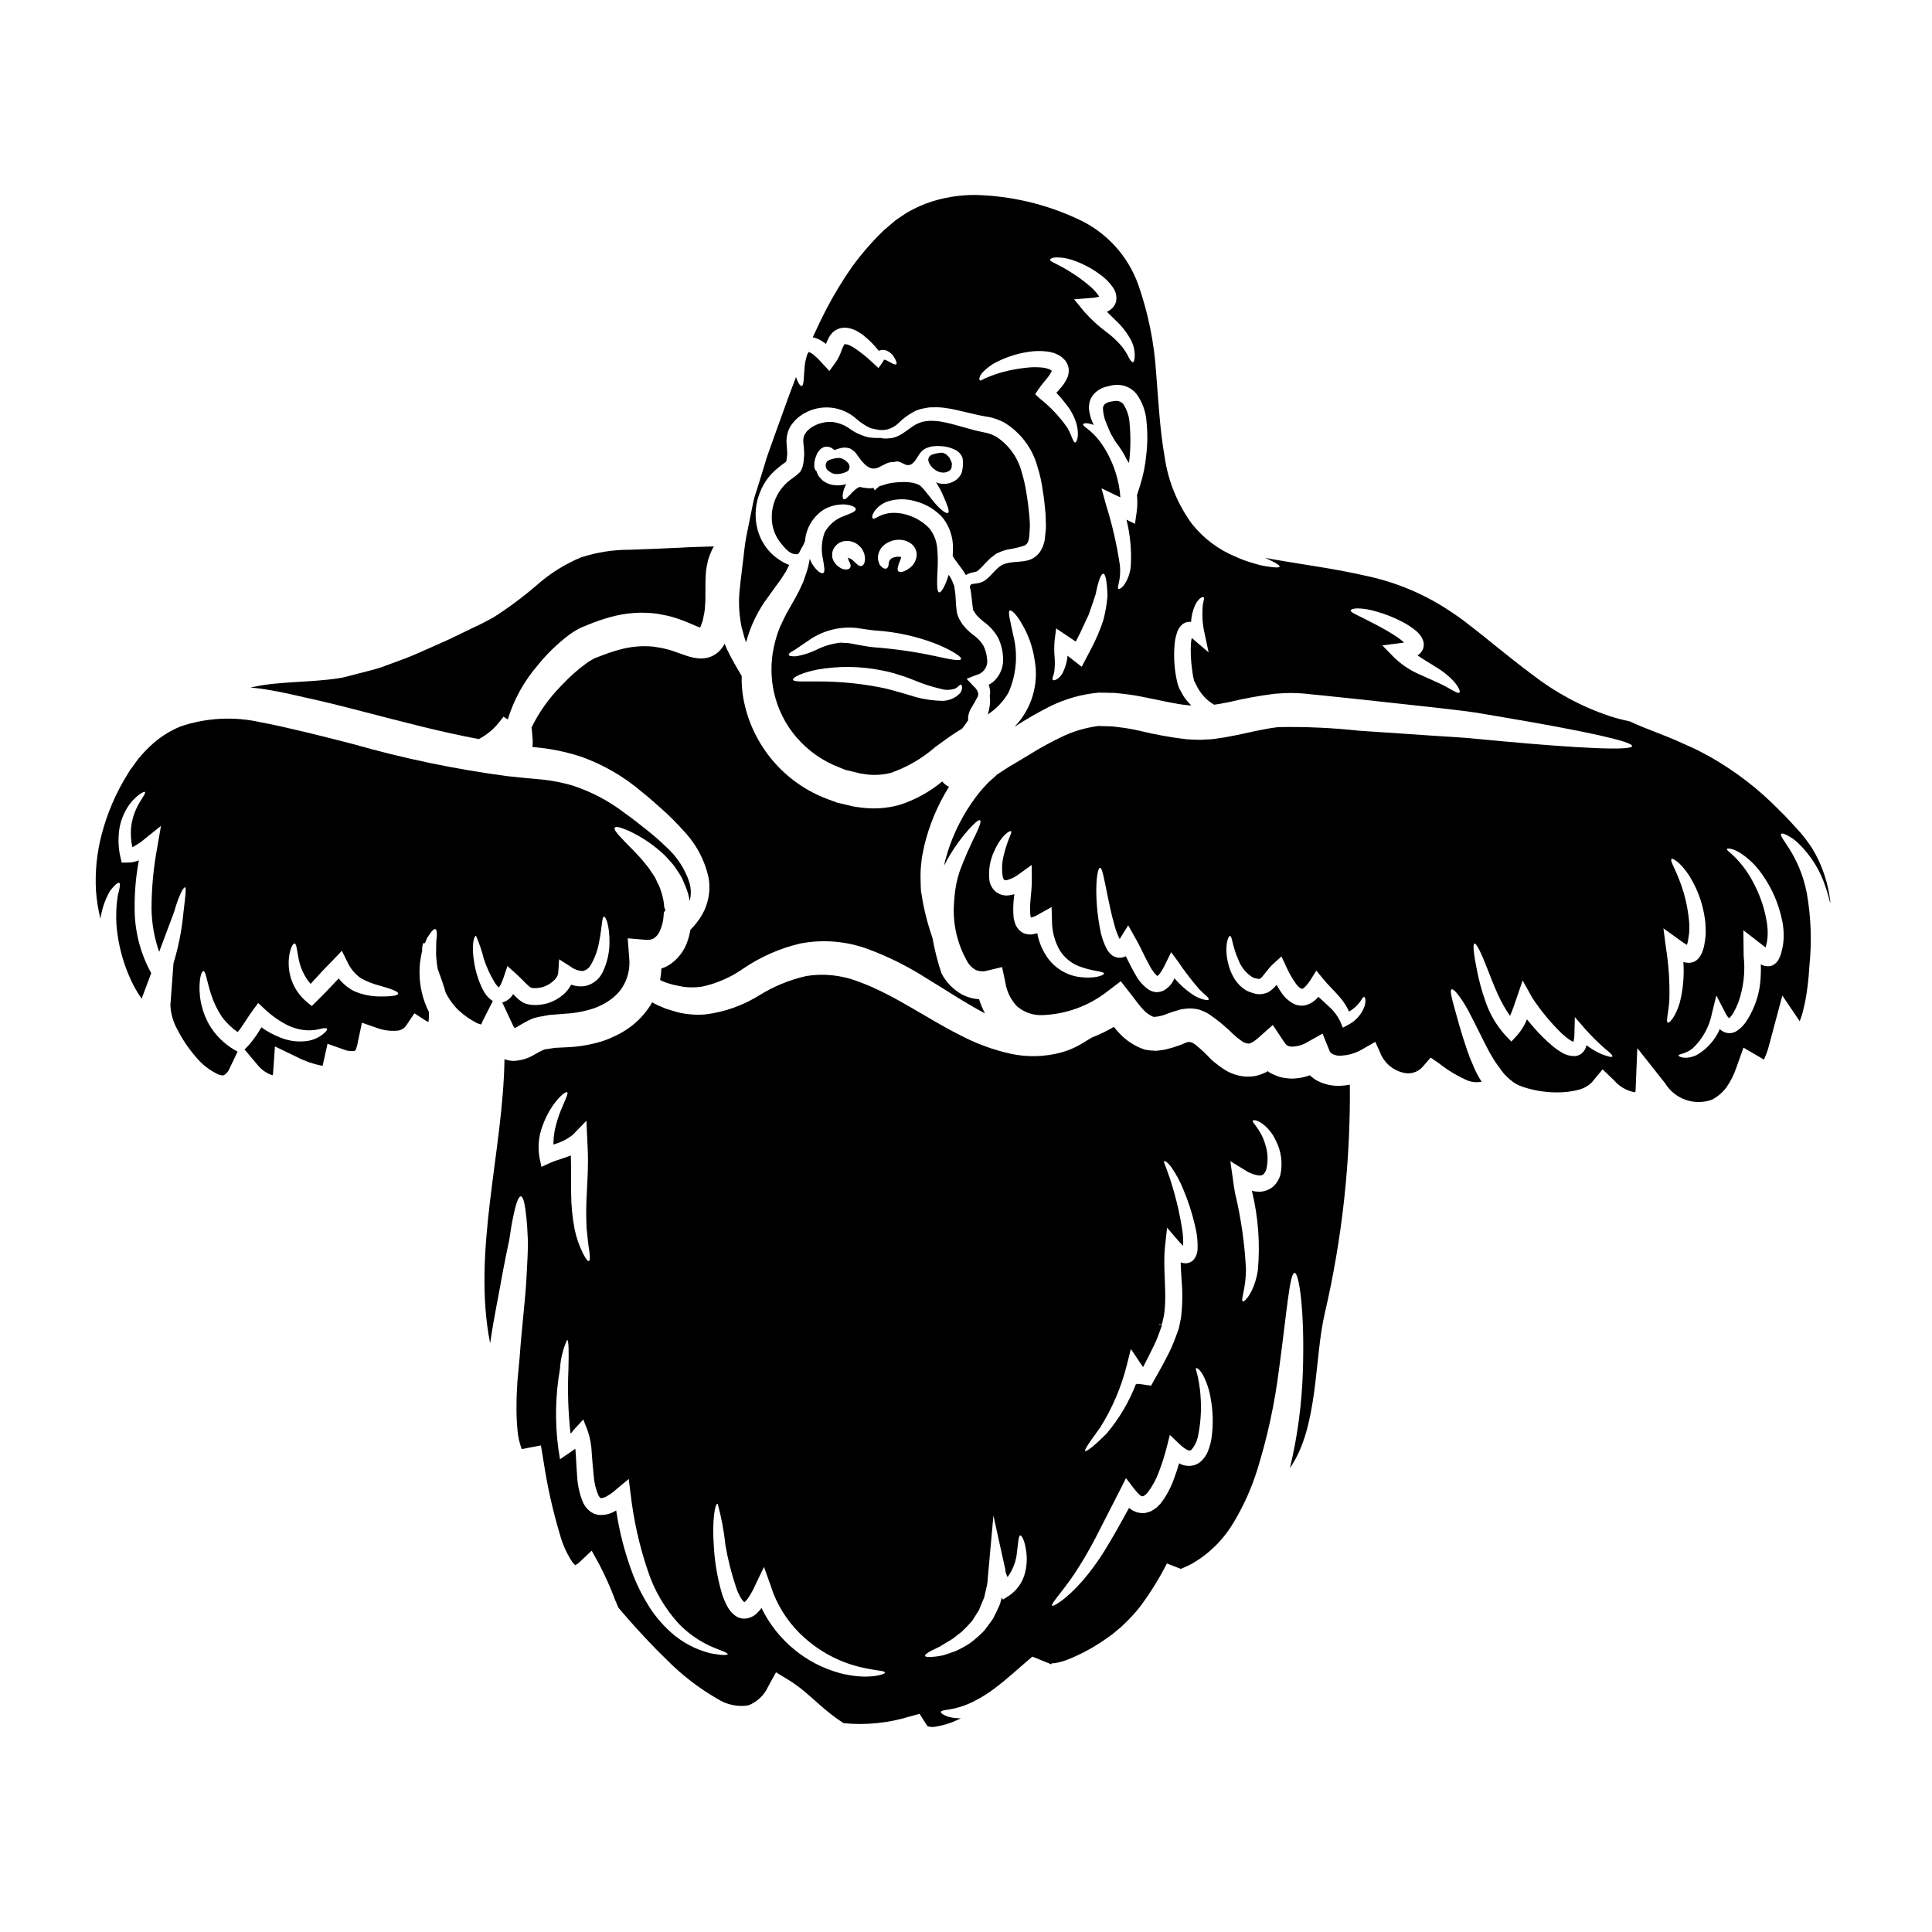
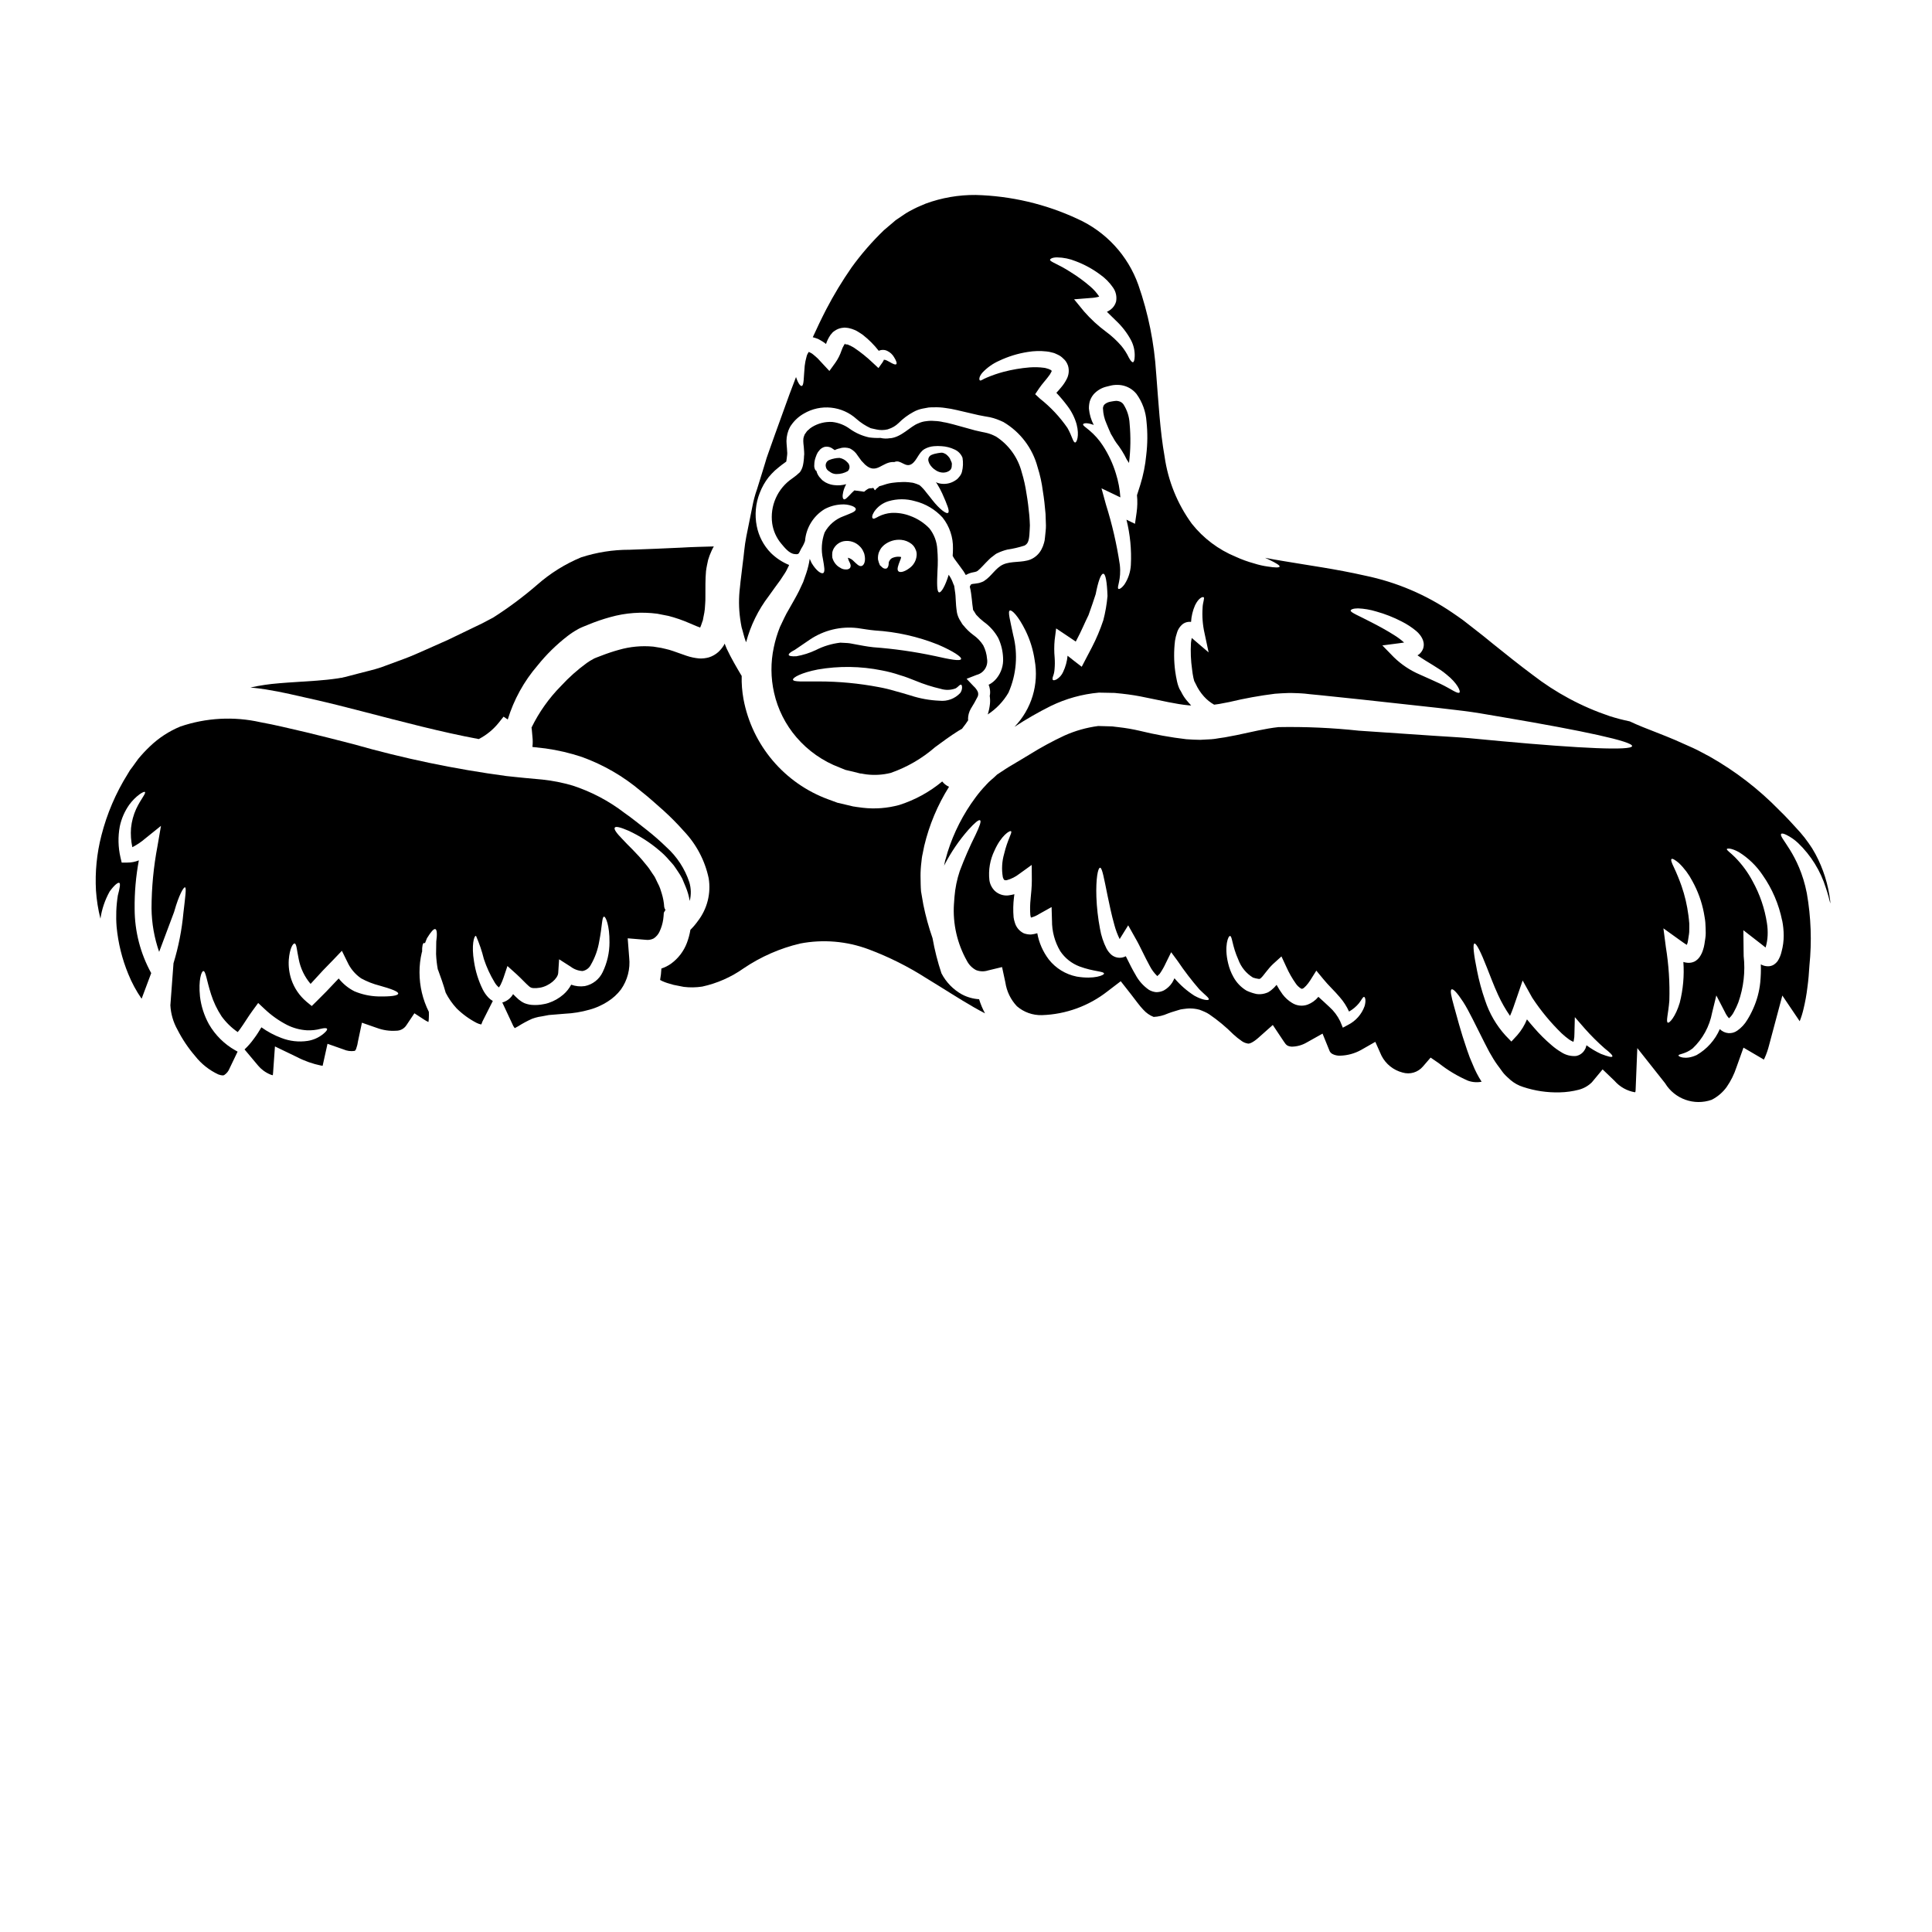
<svg xmlns="http://www.w3.org/2000/svg" fill="#000000" width="800px" height="800px" version="1.1" viewBox="144 144 512 512">
  <g>
    <path d="m329.35 318.5c-1.168-0.098-2.32-0.34-3.434-0.719-1.777-0.586-3.215-1.18-4.574-1.574l-0.957-0.238-1.145-0.266c-0.715-0.105-1.434-0.211-2.152-0.348v0.004c-3.043-0.285-6.113 0.004-9.051 0.848-1.602 0.441-3.18 0.969-4.727 1.574l-1.246 0.477-0.586 0.238-0.184 0.105v0.004c-0.621 0.316-1.219 0.684-1.785 1.09-2.473 1.801-4.762 3.84-6.832 6.09-3.188 3.227-5.828 6.949-7.816 11.02l0.078 0.613c0.051 0.609 0.105 1.18 0.156 1.777v0.004c0.109 0.914 0.109 1.84 0 2.754l3.488 0.395c3.269 0.457 6.492 1.211 9.625 2.258 5.707 2.066 11.004 5.129 15.637 9.055 2.207 1.727 4.07 3.457 6.039 5.184 1.871 1.699 3.652 3.5 5.328 5.394 3.312 3.477 5.598 7.801 6.594 12.5 0.656 4.019-0.383 8.129-2.871 11.355-0.586 0.824-1.246 1.602-1.969 2.312-0.195 1.188-0.508 2.356-0.934 3.484-0.832 2.191-2.281 4.094-4.172 5.477-0.789 0.566-1.66 1.004-2.582 1.305-0.047 1.016-0.16 2.027-0.344 3.031 0.422 0.242 0.867 0.449 1.328 0.609 0.664 0.27 1.516 0.453 2.258 0.691 0.879 0.184 1.754 0.348 2.688 0.531h0.004c1.625 0.199 3.273 0.172 4.891-0.078 3.93-0.855 7.648-2.492 10.93-4.812 4.559-3.09 9.641-5.324 15-6.594 6.086-1.172 12.383-0.637 18.188 1.539 5.32 1.996 10.422 4.547 15.211 7.609 4.547 2.754 8.695 5.477 12.688 7.762 0.984 0.559 1.941 1.09 2.926 1.598h-0.004c-0.645-1.195-1.172-2.453-1.574-3.75-1.586-0.098-3.137-0.535-4.543-1.277-2.316-1.289-4.203-3.231-5.426-5.586-1.016-3.039-1.805-6.152-2.363-9.309-1.012-2.898-1.828-5.867-2.441-8.879-0.188-1.145-0.395-2.344-0.613-3.543-0.105-1.25-0.105-2.609-0.129-3.992l-0.004 0.004c-0.004-1.289 0.078-2.574 0.242-3.852l0.105-0.957c0.051-0.383 0.121-0.766 0.211-1.141 0.133-0.691 0.297-1.414 0.426-2.102 1.32-5.547 3.539-10.84 6.57-15.664-0.707-0.316-1.328-0.801-1.809-1.41-3.348 2.785-7.203 4.898-11.355 6.223-3.164 0.871-6.469 1.125-9.73 0.742l-1.18-0.156-0.609-0.078-0.297-0.055-0.156-0.027h-0.082l-0.266-0.051-2.023-0.48-2.047-0.477-2.394-0.879c-11.68-4.262-20.238-14.375-22.523-26.594-0.367-2.027-0.531-4.082-0.477-6.141-0.078-0.113-0.148-0.227-0.215-0.348-1.18-1.996-2.5-4.227-3.75-6.859-0.184-0.426-0.371-0.906-0.555-1.359-0.082 0.16-0.133 0.297-0.211 0.453h-0.004c-0.406 0.656-0.898 1.258-1.461 1.785-0.719 0.637-1.559 1.117-2.473 1.406-0.824 0.234-1.68 0.332-2.535 0.293z" />
    <path d="m441.75 251.19c-0.309-0.457-0.789-0.77-1.328-0.879-0.312-0.09-0.637-0.109-0.957-0.051-0.375 0.027-0.742 0.133-1.141 0.184-0.562 0.086-1.094 0.316-1.543 0.664-0.129 0.133-0.246 0.273-0.348 0.426 0 0.27-0.184 0.395-0.133 0.742v0.004c0.051 1.375 0.367 2.731 0.934 3.988 0.395 0.984 0.789 1.891 1.18 2.754 0.293 0.48 0.637 1.039 0.984 1.676 0.133 0.184 0.293 0.426 0.426 0.637v0.004c1.09 1.383 2.023 2.883 2.789 4.469 0.188 0.297 0.375 0.586 0.586 0.879 0.43-3.461 0.48-6.953 0.16-10.426-0.09-1.801-0.645-3.547-1.609-5.07z" />
-     <path d="m493.28 430.5c-0.793-0.398-1.52-0.922-2.152-1.543-1.676 0.617-3.453 0.914-5.238 0.875-0.895-0.062-1.785-0.195-2.66-0.391-0.914-0.309-1.805-0.68-2.66-1.121-0.184-0.156-0.371-0.293-0.582-0.453-0.133 0.082-0.297 0.188-0.453 0.27-0.867 0.422-1.777 0.754-2.715 0.984-1.023 0.199-2.07 0.254-3.113 0.156-1.875-0.203-3.676-0.84-5.266-1.855-1.234-0.805-2.406-1.707-3.508-2.688-1.309-1.426-2.723-2.75-4.231-3.965-1.805-1.219-2.07-0.449-4.199 0.27-0.027 0-1.754 0.586-1.754 0.586l-1.996 0.531c-0.801 0.145-1.605 0.254-2.418 0.316-0.965-0.02-1.926-0.117-2.875-0.289-0.109-0.023-0.215-0.059-0.316-0.109-2.531-0.883-4.801-2.383-6.606-4.367-0.504-0.535-0.93-1.066-1.355-1.574-1.859 1.098-3.809 2.043-5.824 2.816-0.852 0.531-1.727 1.062-2.711 1.648v0.004c-1.688 1.008-3.5 1.789-5.394 2.312-4.344 1.168-8.902 1.297-13.301 0.371-4.773-1.055-9.379-2.754-13.695-5.051-8.906-4.469-17.523-10.797-26.965-14.168v-0.004c-4.336-1.652-9.031-2.137-13.613-1.406-4.438 1.004-8.668 2.746-12.527 5.156-4.324 2.684-9.176 4.394-14.227 5.023-2.481 0.199-4.973 0-7.391-0.582-1.012-0.324-1.996-0.613-2.981-0.906-1.008-0.426-1.969-0.789-2.926-1.273-0.266-0.133-0.531-0.297-0.789-0.453h0.004c-0.332 0.59-0.695 1.156-1.09 1.703-1.543 2.184-3.484 4.059-5.723 5.527-1.148 0.77-2.371 1.426-3.644 1.969-1.078 0.52-2.199 0.949-3.348 1.281-2.84 0.828-5.766 1.312-8.723 1.43-1.332 0.082-2.152 0.105-3.269 0.16l-1.836 0.293-0.879 0.133c-0.043 0.004-0.09 0.016-0.133 0.027-0.914 0.406-1.801 0.867-2.656 1.383-1.664 1.008-3.562 1.566-5.512 1.621-0.797-0.02-1.586-0.172-2.336-0.453-0.348 24.402-8.621 50.98-3.805 75.285 1.039-7.086 2.449-13.668 3.379-19.039 0.586-3.059 1.145-5.824 1.676-8.266 0.348-2.422 0.691-4.523 1.062-6.25 0.691-3.434 1.387-5.371 2.023-5.371s1.09 1.969 1.461 5.531c0.188 1.781 0.32 3.992 0.426 6.543-0.023 2.555-0.156 5.43-0.344 8.617-0.297 6.434-1.277 13.617-1.863 21.996-0.188 2.047-0.395 4.172-0.586 6.328-0.133 2.019-0.238 4.172-0.238 6.297l-0.004-0.004c-0.039 2.137 0.039 4.277 0.242 6.406 0.121 1.805 0.508 3.578 1.145 5.266l5.078-0.984 0.715 4.305v0.004c0.996 6.602 2.465 13.125 4.387 19.52 0.699 2.512 1.785 4.902 3.223 7.082 0.609 0.789 0.879 0.789 0.609 0.824-0.184 0.133 0.504-0.051 1.18-0.691l3.348-3.148 1.996 3.617c1.625 3.117 3.059 6.332 4.285 9.625 0.266 0.637 0.531 1.273 0.789 1.863 0.824 0.984 1.727 2.019 2.711 3.148 2.789 3.148 6.141 6.832 10.078 10.629l-0.004-0.004c4.008 4.059 8.543 7.559 13.484 10.402 2.41 1.551 5.305 2.164 8.137 1.727 2.352-0.906 4.25-2.703 5.289-5l2.074-3.773 3.324 2.019h0.004c1.664 1.031 3.242 2.199 4.723 3.484 1.246 1.117 2.445 2.152 3.59 3.148 1.797 1.617 3.707 3.113 5.715 4.465 0.215 0.133 0.395 0.27 0.613 0.375 5.891 0.562 11.836-0.043 17.496-1.781l2.582-0.715 1.969 3.086c0.211 0.344 0.211 0.211 0.395 0.293l-0.004-0.004c0.535 0.113 1.082 0.141 1.625 0.078 2.039-0.301 4.027-0.891 5.902-1.754 0.363-0.152 0.719-0.32 1.062-0.504-1.141 0.016-2.277-0.125-3.379-0.426-1.355-0.48-1.969-0.957-1.914-1.273 0.055-0.32 0.852-0.48 2.207-0.641l0.004-0.004c1.793-0.301 3.543-0.82 5.211-1.539 2.676-1.199 5.191-2.738 7.481-4.574 2.793-2.102 5.719-4.84 9.336-7.898l5.027 2.047c0.023-0.105 0.051-0.238 0.105-0.266 0.055-0.023 0.078-0.027 0.105 0 0.105 0.023 0.426-0.055 0.609-0.027 1.496-0.238 2.949-0.676 4.328-1.301 3.473-1.453 6.766-3.305 9.812-5.512l1.305-0.93 1.09-0.934v0.004c0.766-0.586 1.484-1.227 2.156-1.914 1.473-1.406 2.84-2.918 4.094-4.523 2.656-3.57 5.004-7.359 7.023-11.328l3.695 1.438c0.98-0.391 1.941-0.836 2.871-1.332 4.508-2.578 8.277-6.269 10.957-10.715 2.691-4.422 4.836-9.152 6.383-14.094 2.719-8.711 4.656-17.645 5.793-26.699 2.129-15.633 2.82-25.609 4.148-25.609 1.145 0 2.715 9.895 2.18 26.168-0.27 8.613-1.418 17.176-3.426 25.555 7.578-10.848 6.434-29.09 9.227-40.977 4.621-19.867 6.852-40.219 6.648-60.613-0.828 0.152-1.664 0.254-2.5 0.293-2.055 0.102-4.102-0.328-5.941-1.246zm-205.79 22.738-0.508-2.449c-0.5-2.754-0.25-5.59 0.719-8.215 0.66-1.93 1.57-3.762 2.715-5.453 1.969-2.848 3.543-3.887 3.883-3.672 0.426 0.27-0.559 2.047-1.676 4.84l-0.004 0.004c-0.68 1.68-1.211 3.414-1.594 5.184-0.234 1.262-0.355 2.543-0.371 3.828 1.875-0.504 3.629-1.379 5.156-2.578l3.59-3.723 0.238 5.117c0.027 0.789 0.055 1.594 0.105 2.394 0.211 4.254-0.078 8.242-0.238 11.754v-0.004c-0.188 3.074-0.203 6.156-0.051 9.23 0.266 2.578 0.477 4.723 0.742 6.195 0.184 1.488 0.16 2.394-0.133 2.5-0.297 0.105-0.824-0.586-1.543-1.969-0.996-1.992-1.738-4.102-2.203-6.277-0.629-3.207-0.949-6.465-0.961-9.73-0.051-3.148 0.027-6.543-0.078-10-0.453 0.188-0.879 0.348-1.305 0.48-1.574 0.559-2.981 0.93-4.07 1.438zm44.992 128.95v-0.004c-3.961-0.945-7.625-2.863-10.664-5.582-2.102-1.883-3.953-4.027-5.508-6.383-1.75-2.691-3.231-5.551-4.414-8.535-2.176-5.617-3.719-11.461-4.602-17.418-0.078 0.027-0.105 0.078-0.16 0.105-1.332 0.84-2.898 1.223-4.469 1.09-0.961-0.113-1.863-0.527-2.578-1.18-0.598-0.527-1.094-1.156-1.465-1.863-0.938-2.156-1.496-4.457-1.648-6.805-0.184-2.102-0.266-4.098-0.371-6.012-0.027-0.531-0.078-1.117-0.133-1.676-0.426 0.293-0.852 0.586-1.246 0.879l-2.82 1.918-0.449-2.902h-0.004c-0.922-7.004-0.773-14.105 0.449-21.062 0.148-2.656 0.789-5.262 1.891-7.684 0.426 0.023 0.48 2.926 0.348 7.894v0.004c-0.258 5.644-0.074 11.305 0.559 16.922 0.129-0.098 0.25-0.203 0.367-0.316 0.125-0.227 0.277-0.434 0.453-0.613l2.555-2.789 1.117 2.848v-0.004c0.703 2.019 1.086 4.137 1.145 6.273 0.16 1.969 0.293 3.914 0.508 5.852 0.129 1.777 0.551 3.519 1.246 5.156 0.375 0.613 0.559 0.746 0.691 0.719v0.004c0.582-0.043 1.141-0.234 1.625-0.559 0.898-0.539 1.746-1.16 2.523-1.863l3.188-2.656 0.508 4.039h0.004c0.797 6.894 2.32 13.688 4.543 20.266 1.723 5.238 4.539 10.055 8.266 14.117 2.582 2.644 5.656 4.75 9.055 6.195 2.477 0.984 3.914 1.492 3.856 1.812-0.055 0.316-1.574 0.316-4.363-0.191zm33.934 5.16v-0.004c-4.363-1.203-8.426-3.312-11.914-6.195-3.664-3-6.633-6.758-8.695-11.02-0.395 0.555-0.852 1.062-1.359 1.516-0.828 0.773-1.898 1.234-3.031 1.301-0.656 0.031-1.312-0.098-1.91-0.367-0.461-0.254-0.891-0.559-1.281-0.906-0.582-0.57-1.074-1.227-1.461-1.941-0.633-1.156-1.141-2.379-1.516-3.644-1.148-4.012-1.848-8.145-2.074-12.312-0.508-6.965 0.32-11.414 1.008-11.273 0.984 3.562 1.672 7.203 2.051 10.879 0.648 3.863 1.609 7.668 2.871 11.379 0.328 0.984 0.762 1.93 1.301 2.82 0.188 0.34 0.434 0.645 0.723 0.902 0.023 0.043 0.059 0.082 0.105 0.105h0.027c0.094-0.086 0.191-0.164 0.289-0.234 0.336-0.328 0.633-0.695 0.879-1.094 0.645-0.98 1.203-2.012 1.672-3.086l2.363-4.922 1.863 5.211 0.609 1.754v0.004c1.789 4.531 4.621 8.574 8.266 11.809 3.004 2.695 6.461 4.836 10.215 6.328 6.465 2.527 11.059 2.152 11.117 2.898 0.113 0.438-4.621 2.086-12.117 0.098zm49.273-26.727c-0.578 2.527-2.09 4.75-4.227 6.223l-1.676 1.062-0.32-0.504c-0.133 0.48-0.266 0.957-0.395 1.488-0.32 0.934-0.789 1.73-1.18 2.633l-0.613 1.25c-0.242 0.395-0.504 0.777-0.789 1.141-0.555 0.789-1.113 1.492-1.645 2.207v0.004c-1.168 1.207-2.43 2.32-3.777 3.324-1.195 0.785-2.449 1.477-3.75 2.074-1.223 0.449-2.344 0.824-3.297 1.141-0.852 0.188-1.715 0.32-2.582 0.395-1.434 0.133-2.231 0.055-2.285-0.234-0.055-0.293 0.586-0.828 1.781-1.438 0.609-0.297 1.332-0.664 2.18-1.062 0.789-0.508 1.699-1.039 2.711-1.625 1.012-0.586 1.891-1.461 2.981-2.203v-0.004c1.012-0.949 1.969-1.953 2.871-3.008 0.375-0.609 0.789-1.246 1.18-1.887 0.184-0.324 0.426-0.613 0.609-0.961l0.426-1.09c0.293-0.742 0.664-1.461 0.934-2.231 0.184-0.789 0.371-1.621 0.555-2.449v0.004c0.23-0.832 0.359-1.688 0.375-2.551 0.078-0.879 0.16-1.73 0.238-2.555l1.273-14.117 3.113 14.117h0.004c0.059 0.289 0.094 0.582 0.105 0.879l0.371 0.984 0.16 0.32v-0.004c1.441-1.969 2.305-4.297 2.5-6.727 0.348-2.527 0.371-4.281 0.879-4.309 0.426 0 1.18 1.387 1.574 4.328 0.234 1.797 0.141 3.621-0.285 5.383zm19.785-38.18c3.258-5.152 5.672-10.789 7.152-16.703l1.062-4.254 2.606 3.887 0.508 0.742 0.133 0.16c0.879-1.676 1.754-3.352 2.551-5.055v0.004c0.703-1.375 1.309-2.797 1.812-4.258l0.426-1.18 0.211-0.586-0.238-0.211h-0.078l-0.426 0.027v-0.16l0.426 0.055 0.078 0.078 0.133-0.027 0.129-0.133c0.16-0.742 0.375-1.488 0.508-2.231 0.906-5.93-0.395-12.312 0.293-18.457l0.531-4.785 3.113 3.617c0.371 0.426 0.789 0.852 1.141 1.18 0.062-1.594-0.043-3.188-0.32-4.758-0.504-3.176-1.199-6.32-2.074-9.414-0.742-2.633-1.438-4.652-1.941-6.039-0.504-1.387-0.879-2.047-0.691-2.207 0.184-0.16 0.934 0.27 1.891 1.574 1.262 1.816 2.32 3.769 3.148 5.824 1.312 3.106 2.356 6.316 3.113 9.602 0.555 2.141 0.789 4.352 0.688 6.562-0.078 0.949-0.449 1.852-1.062 2.582-0.582 0.605-1.391 0.93-2.231 0.902-0.316-0.027-0.625-0.078-0.934-0.156-0.078-0.027-0.156-0.078-0.238-0.105 0.055 1.516 0.133 3.059 0.238 4.68 0.305 3.356 0.254 6.734-0.156 10.078-0.188 0.902-0.375 1.777-0.559 2.684l-0.055 0.156v0.027l-0.078 0.238-0.027 0.078-0.105 0.27-0.211 0.586-0.426 1.18-0.004 0.004c-0.582 1.574-1.254 3.109-2.019 4.602-1.492 2.977-3.035 5.582-4.445 8.109l-3.32-0.477-0.508 0.129-0.023-0.023-0.027-0.055-0.055-0.105h-0.023c-1.844 4.785-4.469 9.234-7.766 13.16-3.324 3.379-5.481 4.977-5.746 4.684-0.27-0.289 1.266-2.5 3.898-6.09zm29.621 2.477 0.004-0.004c-0.148 1.078-0.41 2.133-0.789 3.152-0.418 1.309-1.191 2.477-2.231 3.375-0.699 0.574-1.551 0.926-2.449 1.008-0.855 0.082-1.723-0.035-2.527-0.344-0.238-0.105-0.426-0.211-0.637-0.32-0.348 1.246-0.742 2.5-1.223 3.746v0.004c-0.836 2.504-2.082 4.852-3.691 6.945-0.344 0.344-0.66 0.688-1.035 1.035-0.453 0.32-0.906 0.637-1.359 0.906h0.004c-0.586 0.262-1.203 0.449-1.836 0.559-0.66 0.035-1.324-0.027-1.969-0.188-0.785-0.254-1.516-0.656-2.152-1.18-1.891 3.457-3.695 6.754-5.512 9.734l0.004-0.004c-1.965 3.356-4.215 6.531-6.727 9.496-4.359 5-7.871 7.019-8.137 6.691-0.395-0.508 2.34-3.219 5.875-8.402 2.055-3.121 3.945-6.344 5.664-9.656 1.969-3.856 4.148-8.137 6.488-12.688l1.543-3.059 2.207 2.875c0.691 0.879 1.574 1.891 1.996 1.918 0.105 0.051 0.133-0.055 0.211 0.023 0.094-0.051 0.191-0.086 0.293-0.109 0.156-0.129 0.324-0.242 0.504-0.344l0.535-0.555c1.273-1.691 2.285-3.566 3.004-5.559 0.766-2.012 1.426-4.062 1.965-6.144l0.906-3.562 2.633 2.5c0.59 0.586 1.262 1.09 1.992 1.488 0.613 0.211 0.691 0.184 1.012 0.027 1.016-1.129 1.676-2.539 1.891-4.043 0.605-3.043 0.828-6.152 0.664-9.254-0.086-2.066-0.352-4.121-0.785-6.144-0.293-1.359-0.664-2.102-0.453-2.258s0.957 0.32 1.781 1.727c1.043 1.992 1.754 4.137 2.098 6.359 0.617 3.379 0.699 6.832 0.242 10.234zm18.215-69.566h0.004c-0.316 1.113-0.91 2.129-1.727 2.945-0.984 0.895-2.242 1.43-3.566 1.52-0.762 0.02-1.52-0.062-2.262-0.238 1.703 6.91 2.234 14.055 1.574 21.141-0.906 5.715-3.562 8.48-3.992 8.137-0.582-0.348 0.828-3.32 0.855-8.426v-0.004c-0.332-6.828-1.305-13.613-2.898-20.266-0.238-1.273-0.426-2.551-0.582-3.801l-0.664-4.633 3.965 2.418v-0.004c1.117 0.766 2.406 1.242 3.75 1.387 0.852 0 1.273-0.348 1.754-1.41h0.004c0.59-2.269 0.512-4.66-0.227-6.887-1.25-4.148-3.562-5.719-3.297-6.25 0.16-0.211 0.906-0.211 2.18 0.559 1.672 1.152 3.004 2.731 3.856 4.574 1.5 2.828 1.953 6.098 1.277 9.23z" />
-     <path d="m347.33 264.83v0.082c0.051-0.266 0-0.027 0-0.082z" />
-     <path d="m359.06 293.16c-0.156-0.32-0.32-0.719-0.477-1.066-0.188 1.281-0.492 2.547-0.902 3.777-0.266 0.789-0.531 1.574-0.824 2.363-0.371 0.77-0.746 1.57-1.117 2.394-0.789 1.574-1.703 3.113-2.606 4.723-1.012 1.648-1.621 3.148-2.449 4.836-0.699 1.738-1.242 3.535-1.621 5.371-0.852 3.973-0.824 8.086 0.078 12.047 0.98 4.356 3.016 8.398 5.922 11.781 3.074 3.582 6.996 6.336 11.414 8.004l1.574 0.641 2.047 0.477 1.891 0.48h0.156l0.215 0.027 0.426 0.078 0.852 0.133c2.137 0.258 4.305 0.125 6.394-0.391 4.316-1.504 8.305-3.812 11.754-6.812 1.969-1.461 3.992-2.949 6.144-4.305 0.348-0.211 0.691-0.426 1.035-0.609 0.055-0.109 0.129-0.207 0.211-0.297 0.508-0.629 0.977-1.285 1.414-1.969-0.008-0.07-0.023-0.145-0.055-0.211-0.008-0.988 0.25-1.961 0.742-2.816 0.668-1.051 1.281-2.133 1.836-3.246 0.16-0.41 0.16-0.863 0-1.273-0.273-0.559-0.652-1.055-1.117-1.465l-1.84-1.941 2.66-1.039h0.004c1.898-0.48 3.102-2.348 2.754-4.277-0.098-1.242-0.441-2.453-1.012-3.566-0.691-1.086-1.594-2.023-2.656-2.754-0.953-0.711-1.812-1.543-2.555-2.473l-0.16-0.16-0.078-0.105c-0.027-0.023-0.184-0.266-0.184-0.266l-0.184-0.32-0.395-0.637h-0.004c-0.348-0.605-0.602-1.262-0.742-1.945-0.453-2.926-0.211-3.824-0.559-5.848-0.078-0.426-0.105-0.93-0.184-1.273-0.137-0.27-0.25-0.547-0.348-0.828-0.238-0.66-0.562-1.285-0.957-1.863-0.055-0.078-0.078-0.156-0.133-0.234-0.957 3.082-1.996 4.785-2.551 4.68-0.613-0.133-0.586-2.363-0.43-5.746 0.129-1.887 0.113-3.781-0.051-5.664-0.105-2.012-0.832-3.945-2.074-5.531-1.43-1.484-3.18-2.625-5.117-3.324-1.602-0.617-3.312-0.887-5.027-0.789-1.137 0.098-2.246 0.402-3.269 0.906-0.824 0.449-1.383 0.789-1.621 0.531-0.238-0.254-0.211-0.789 0.348-1.703h-0.004c0.914-1.371 2.277-2.379 3.856-2.848 2.266-0.664 4.672-0.672 6.941-0.023 2.836 0.691 5.398 2.207 7.367 4.363 1.852 2.328 2.824 5.238 2.754 8.211 0 0.664-0.027 1.332-0.078 1.941 0.105 0.188 0.238 0.395 0.348 0.613 0.023 0.078 0.371 0.504 0.531 0.742 0.426 0.586 0.879 1.18 1.332 1.805l-0.004 0.004c0.484 0.602 0.91 1.242 1.277 1.918 0.594-0.355 1.254-0.602 1.938-0.719 0.27-0.039 0.531-0.102 0.789-0.188 0.078-0.051 0 0.055 0.184-0.078l0.188-0.105c0.023 0 0.105-0.078 0.105-0.078 0.879-0.719 1.594-1.625 2.977-2.981h0.004c0.281-0.293 0.594-0.555 0.93-0.789l0.453-0.348 0.234-0.184c0.055-0.051 0.324-0.211 0.324-0.211l0.211-0.105h0.004c0.848-0.41 1.738-0.73 2.656-0.957 1.543-0.227 3.066-0.582 4.551-1.062 0.824-0.453 1.141-1.039 1.301-2.848 0.027-0.828 0.133-1.648 0.133-2.5 0-0.852-0.105-1.812-0.156-2.715-0.184-1.863-0.395-3.695-0.742-5.715h-0.004c-0.273-1.906-0.691-3.793-1.254-5.637-0.996-3.898-3.426-7.277-6.805-9.469-0.395-0.184-0.828-0.426-1.199-0.559-0.398-0.156-0.809-0.285-1.223-0.395-1.062-0.211-2.102-0.453-3.148-0.691-1.992-0.531-3.91-1.09-5.769-1.594-0.902-0.211-1.777-0.48-2.606-0.586-0.801-0.195-1.621-0.301-2.445-0.32-0.691-0.066-1.387-0.047-2.074 0.055-0.746 0.066-1.477 0.266-2.156 0.586-2.152 0.789-4.441 3.719-7.578 3.961l0.16-0.051h0.004c-0.863 0.172-1.754 0.152-2.609-0.055-1.004 0.047-2.008 0-3.004-0.137-1.805-0.391-3.516-1.141-5.027-2.203-1.379-1.035-3.008-1.688-4.723-1.887-1.895-0.113-3.781 0.359-5.394 1.355-0.363 0.219-0.695 0.48-0.984 0.789-0.238 0.082-0.637 0.719-0.984 1.223l-0.027 0.105-0.105 0.297c-0.105 0.156-0.078 0.371-0.16 0.555h-0.004c-0.051 0.469-0.051 0.941 0 1.414 0.055 0.609 0.16 1.18 0.188 2.152l0.023 0.664-0.051 0.504-0.027 0.586-0.051 0.531c-0.039 0.41-0.105 0.82-0.188 1.227-0.137 0.688-0.418 1.34-0.824 1.91-0.629 0.605-1.305 1.156-2.019 1.648-3.914 2.648-5.977 7.293-5.32 11.969 0.293 1.957 1.121 3.797 2.394 5.316 0.852 1.012 2.074 2.582 3.461 2.754 1.328 0.16 1.09-0.051 1.836-1.438l-0.004 0.004c0.418-0.633 0.754-1.309 1.008-2.019 0.273-3.477 2.191-6.609 5.16-8.434 1.355-0.73 2.852-1.156 4.391-1.246 0.988-0.082 1.988 0.051 2.922 0.395 0.613 0.238 0.984 0.531 0.984 0.852 0 0.32-0.32 0.613-0.93 0.906-0.609 0.293-1.465 0.609-2.312 0.957v-0.004c-2.148 0.781-3.938 2.32-5.027 4.328-0.805 2.234-0.961 4.652-0.453 6.973 0.348 2.019 0.637 3.43 0.078 3.773-0.523 0.266-1.824-0.566-3.094-2.711zm39.891 32.867 0.004-0.004c0.027 0.582-0.141 1.152-0.48 1.625-1.402 1.508-3.434 2.266-5.481 2.051-2.613-0.109-5.199-0.574-7.684-1.387-0.664-0.184-1.332-0.395-2.047-0.609-0.715-0.215-1.387-0.395-2.102-0.586-1.422-0.426-2.867-0.773-4.328-1.035-5.211-0.988-10.5-1.488-15.805-1.492-4.016-0.023-6.805 0.188-6.883-0.477-0.055-0.559 2.18-1.836 6.566-2.688 5.629-0.977 11.391-0.898 16.988 0.238 1.617 0.301 3.211 0.719 4.766 1.25 0.789 0.238 1.488 0.453 2.152 0.715 0.664 0.266 1.359 0.531 2.023 0.789 2.152 0.891 4.375 1.605 6.648 2.129 1.285 0.402 2.672 0.363 3.934-0.105 0.789-0.43 1.09-1.09 1.461-0.984 0.148 0.008 0.23 0.199 0.258 0.566zm-21.996-35.738 0.004-0.004c0.145-0.367 0.332-0.715 0.559-1.039 0.234-0.297 0.5-0.574 0.789-0.82 1.281-1.027 2.91-1.516 4.543-1.359 0.98 0.094 1.914 0.465 2.691 1.066 0.473 0.367 0.84 0.852 1.062 1.41 0.262 0.508 0.371 1.078 0.316 1.648-0.102 1.355-0.805 2.594-1.914 3.379-1.461 1.09-2.578 1.219-2.949 0.789-0.43-0.48-0.027-1.52 0.449-2.754v-0.004c0.148-0.312 0.254-0.645 0.316-0.984-0.051 0-0.211-0.055-0.449-0.078h0.004c-0.562-0.039-1.125 0.043-1.652 0.234-0.348 0.105-0.656 0.32-0.875 0.613-0.086 0.184-0.188 0.363-0.297 0.531-0.008 0.277-0.035 0.551-0.078 0.824-0.105 0.508-0.293 0.828-0.582 0.934-0.383 0.082-0.781-0.027-1.066-0.297-0.184-0.156-0.395-0.344-0.637-0.582h-0.004c-0.219-0.484-0.391-0.992-0.504-1.516-0.062-0.676 0.027-1.359 0.266-1.996zm-6.543-16.328c-0.477 0.426-0.902 0.879-1.246 1.246-0.664 0.664-1.145 1.223-1.492 1.117-0.348-0.105-0.504-0.742-0.211-1.996h0.004c0.168-0.703 0.434-1.383 0.785-2.019-1.051 0.305-2.156 0.387-3.242 0.242-0.324-0.035-0.645-0.098-0.957-0.188-0.398-0.113-0.781-0.262-1.145-0.453-0.211-0.102-0.406-0.227-0.586-0.371l-0.129-0.078c-0.027-0.027-0.211-0.16-0.211-0.16l-0.004-0.004c-0.047-0.027-0.094-0.062-0.133-0.105l-0.348-0.395v0.004c-0.57-0.551-0.965-1.25-1.145-2.019-0.121-0.047-0.223-0.133-0.293-0.242-0.234-0.43-0.328-0.922-0.262-1.41 0.004-0.699 0.141-1.391 0.395-2.047 0.137-0.434 0.324-0.855 0.559-1.25 0.156-0.211 0.371-0.453 0.559-0.688 0.32-0.316 0.711-0.555 1.141-0.695 0.777-0.188 1.602-0.012 2.234 0.48 0.113 0.066 0.219 0.137 0.32 0.215 0.039 0.039 0.086 0.074 0.133 0.105h0.184l0.293-0.16c0.383-0.145 0.777-0.25 1.18-0.32h-0.156c0.859-0.227 1.762-0.199 2.606 0.078 0.848 0.426 1.555 1.078 2.047 1.891 0.32 0.453 0.637 0.906 0.984 1.359 0.297 0.32 0.613 0.66 0.957 1.008 3.148 2.848 4.523-0.902 7.793-0.664 1.676-0.789 2.875 1.648 4.602 0.508 1.383-0.934 1.777-2.953 3.32-3.91v-0.004c0.766-0.441 1.621-0.707 2.5-0.785 0.695-0.066 1.398-0.07 2.094-0.008 1.191 0.066 2.356 0.367 3.434 0.879 0.957 0.422 1.711 1.203 2.098 2.18 0.211 1.258 0.16 2.543-0.156 3.777-0.121 0.414-0.32 0.805-0.59 1.141-0.137 0.188-0.289 0.367-0.449 0.531l-0.188 0.188c-0.48 0.391-1.016 0.707-1.594 0.934-1.105 0.422-2.32 0.477-3.461 0.156-0.211-0.066-0.414-0.156-0.609-0.266 0.133 0.211 0.27 0.395 0.395 0.609v0.004c0.473 0.77 0.898 1.57 1.277 2.391 1.332 3.008 2.019 4.68 1.574 5.117-0.445 0.438-2.258-0.902-4.227-3.406-0.48-0.609-0.957-1.246-1.543-1.941v0.004c-0.523-0.723-1.129-1.383-1.805-1.969-0.508-0.242-1.035-0.434-1.574-0.582-0.199-0.055-0.406-0.09-0.609-0.105-0.996-0.148-2.004-0.184-3.008-0.109-0.48 0.008-0.961 0.047-1.438 0.109-0.453 0.051-0.789 0.078-1.305 0.184-0.984 0.184-1.836 0.586-2.754 0.789-0.234 0.211-0.453 0.477-0.582 0.477l-0.508 0.559h-0.105l-0.348-0.559c0-0.078-0.504 0.055-0.504 0.055h-0.504c-0.301 0.012-0.605-0.008-0.906-0.059-0.57-0.059-1.141-0.156-1.699-0.289l-0.105 0.051c-0.168-0.035-0.879 0.445-1.344 0.871zm-5.84 16.43c0.102-0.52 0.32-1.012 0.637-1.434 0.586-0.812 1.465-1.367 2.449-1.543 1.543-0.258 3.113 0.258 4.199 1.383 0.414 0.398 0.742 0.879 0.957 1.41 0.203 0.398 0.328 0.832 0.375 1.277 0.211 1.594-0.375 2.449-0.934 2.527-0.637 0.105-1.246-0.586-1.992-1.273v-0.004c-0.422-0.461-0.969-0.785-1.574-0.934 0.02 0.121 0.055 0.238 0.105 0.348 0.055 0.395 0.453 0.957 0.559 1.355v-0.004c0.129 0.332 0.102 0.707-0.078 1.012-0.246 0.266-0.594 0.406-0.957 0.395-0.605 0.043-1.207-0.125-1.703-0.48-0.426-0.227-0.809-0.535-1.117-0.902-0.441-0.508-0.758-1.113-0.926-1.762-0.051-0.453-0.051-0.914 0-1.371zm6.648 20.051c1.648 0.238 3.148 0.508 4.629 0.637 5.746 0.352 11.402 1.617 16.75 3.754 4.07 1.754 6.328 3.297 6.09 3.828-0.238 0.609-2.898 0.105-7.023-0.828v0.004c-5.348-1.141-10.766-1.91-16.219-2.312-1.805-0.188-3.457-0.535-4.863-0.789-0.664-0.105-1.25-0.27-1.969-0.32-0.715-0.051-1.305-0.082-1.941-0.105v0.004c-2.262 0.266-4.461 0.93-6.488 1.969-1.629 0.766-3.348 1.312-5.117 1.625-1.25 0.078-1.969-0.055-2.047-0.348-0.078-0.293 0.504-0.789 1.594-1.332 0.957-0.664 2.344-1.594 4.043-2.754 3.688-2.473 8.137-3.547 12.547-3.031z" />
+     <path d="m359.06 293.16c-0.156-0.32-0.32-0.719-0.477-1.066-0.188 1.281-0.492 2.547-0.902 3.777-0.266 0.789-0.531 1.574-0.824 2.363-0.371 0.77-0.746 1.57-1.117 2.394-0.789 1.574-1.703 3.113-2.606 4.723-1.012 1.648-1.621 3.148-2.449 4.836-0.699 1.738-1.242 3.535-1.621 5.371-0.852 3.973-0.824 8.086 0.078 12.047 0.98 4.356 3.016 8.398 5.922 11.781 3.074 3.582 6.996 6.336 11.414 8.004l1.574 0.641 2.047 0.477 1.891 0.48h0.156l0.215 0.027 0.426 0.078 0.852 0.133c2.137 0.258 4.305 0.125 6.394-0.391 4.316-1.504 8.305-3.812 11.754-6.812 1.969-1.461 3.992-2.949 6.144-4.305 0.348-0.211 0.691-0.426 1.035-0.609 0.055-0.109 0.129-0.207 0.211-0.297 0.508-0.629 0.977-1.285 1.414-1.969-0.008-0.07-0.023-0.145-0.055-0.211-0.008-0.988 0.25-1.961 0.742-2.816 0.668-1.051 1.281-2.133 1.836-3.246 0.16-0.41 0.16-0.863 0-1.273-0.273-0.559-0.652-1.055-1.117-1.465l-1.84-1.941 2.66-1.039h0.004c1.898-0.48 3.102-2.348 2.754-4.277-0.098-1.242-0.441-2.453-1.012-3.566-0.691-1.086-1.594-2.023-2.656-2.754-0.953-0.711-1.812-1.543-2.555-2.473l-0.16-0.16-0.078-0.105c-0.027-0.023-0.184-0.266-0.184-0.266l-0.184-0.32-0.395-0.637h-0.004c-0.348-0.605-0.602-1.262-0.742-1.945-0.453-2.926-0.211-3.824-0.559-5.848-0.078-0.426-0.105-0.93-0.184-1.273-0.137-0.27-0.25-0.547-0.348-0.828-0.238-0.66-0.562-1.285-0.957-1.863-0.055-0.078-0.078-0.156-0.133-0.234-0.957 3.082-1.996 4.785-2.551 4.68-0.613-0.133-0.586-2.363-0.43-5.746 0.129-1.887 0.113-3.781-0.051-5.664-0.105-2.012-0.832-3.945-2.074-5.531-1.43-1.484-3.18-2.625-5.117-3.324-1.602-0.617-3.312-0.887-5.027-0.789-1.137 0.098-2.246 0.402-3.269 0.906-0.824 0.449-1.383 0.789-1.621 0.531-0.238-0.254-0.211-0.789 0.348-1.703h-0.004c0.914-1.371 2.277-2.379 3.856-2.848 2.266-0.664 4.672-0.672 6.941-0.023 2.836 0.691 5.398 2.207 7.367 4.363 1.852 2.328 2.824 5.238 2.754 8.211 0 0.664-0.027 1.332-0.078 1.941 0.105 0.188 0.238 0.395 0.348 0.613 0.023 0.078 0.371 0.504 0.531 0.742 0.426 0.586 0.879 1.18 1.332 1.805l-0.004 0.004c0.484 0.602 0.91 1.242 1.277 1.918 0.594-0.355 1.254-0.602 1.938-0.719 0.27-0.039 0.531-0.102 0.789-0.188 0.078-0.051 0 0.055 0.184-0.078l0.188-0.105c0.023 0 0.105-0.078 0.105-0.078 0.879-0.719 1.594-1.625 2.977-2.981h0.004c0.281-0.293 0.594-0.555 0.93-0.789l0.453-0.348 0.234-0.184c0.055-0.051 0.324-0.211 0.324-0.211l0.211-0.105h0.004c0.848-0.41 1.738-0.73 2.656-0.957 1.543-0.227 3.066-0.582 4.551-1.062 0.824-0.453 1.141-1.039 1.301-2.848 0.027-0.828 0.133-1.648 0.133-2.5 0-0.852-0.105-1.812-0.156-2.715-0.184-1.863-0.395-3.695-0.742-5.715h-0.004c-0.273-1.906-0.691-3.793-1.254-5.637-0.996-3.898-3.426-7.277-6.805-9.469-0.395-0.184-0.828-0.426-1.199-0.559-0.398-0.156-0.809-0.285-1.223-0.395-1.062-0.211-2.102-0.453-3.148-0.691-1.992-0.531-3.91-1.09-5.769-1.594-0.902-0.211-1.777-0.48-2.606-0.586-0.801-0.195-1.621-0.301-2.445-0.32-0.691-0.066-1.387-0.047-2.074 0.055-0.746 0.066-1.477 0.266-2.156 0.586-2.152 0.789-4.441 3.719-7.578 3.961l0.16-0.051h0.004c-0.863 0.172-1.754 0.152-2.609-0.055-1.004 0.047-2.008 0-3.004-0.137-1.805-0.391-3.516-1.141-5.027-2.203-1.379-1.035-3.008-1.688-4.723-1.887-1.895-0.113-3.781 0.359-5.394 1.355-0.363 0.219-0.695 0.48-0.984 0.789-0.238 0.082-0.637 0.719-0.984 1.223l-0.027 0.105-0.105 0.297c-0.105 0.156-0.078 0.371-0.16 0.555h-0.004c-0.051 0.469-0.051 0.941 0 1.414 0.055 0.609 0.16 1.18 0.188 2.152l0.023 0.664-0.051 0.504-0.027 0.586-0.051 0.531c-0.039 0.41-0.105 0.82-0.188 1.227-0.137 0.688-0.418 1.34-0.824 1.91-0.629 0.605-1.305 1.156-2.019 1.648-3.914 2.648-5.977 7.293-5.32 11.969 0.293 1.957 1.121 3.797 2.394 5.316 0.852 1.012 2.074 2.582 3.461 2.754 1.328 0.16 1.09-0.051 1.836-1.438l-0.004 0.004c0.418-0.633 0.754-1.309 1.008-2.019 0.273-3.477 2.191-6.609 5.16-8.434 1.355-0.73 2.852-1.156 4.391-1.246 0.988-0.082 1.988 0.051 2.922 0.395 0.613 0.238 0.984 0.531 0.984 0.852 0 0.32-0.32 0.613-0.93 0.906-0.609 0.293-1.465 0.609-2.312 0.957v-0.004c-2.148 0.781-3.938 2.32-5.027 4.328-0.805 2.234-0.961 4.652-0.453 6.973 0.348 2.019 0.637 3.43 0.078 3.773-0.523 0.266-1.824-0.566-3.094-2.711zm39.891 32.867 0.004-0.004c0.027 0.582-0.141 1.152-0.48 1.625-1.402 1.508-3.434 2.266-5.481 2.051-2.613-0.109-5.199-0.574-7.684-1.387-0.664-0.184-1.332-0.395-2.047-0.609-0.715-0.215-1.387-0.395-2.102-0.586-1.422-0.426-2.867-0.773-4.328-1.035-5.211-0.988-10.5-1.488-15.805-1.492-4.016-0.023-6.805 0.188-6.883-0.477-0.055-0.559 2.18-1.836 6.566-2.688 5.629-0.977 11.391-0.898 16.988 0.238 1.617 0.301 3.211 0.719 4.766 1.25 0.789 0.238 1.488 0.453 2.152 0.715 0.664 0.266 1.359 0.531 2.023 0.789 2.152 0.891 4.375 1.605 6.648 2.129 1.285 0.402 2.672 0.363 3.934-0.105 0.789-0.43 1.09-1.09 1.461-0.984 0.148 0.008 0.23 0.199 0.258 0.566zm-21.996-35.738 0.004-0.004c0.145-0.367 0.332-0.715 0.559-1.039 0.234-0.297 0.5-0.574 0.789-0.82 1.281-1.027 2.91-1.516 4.543-1.359 0.98 0.094 1.914 0.465 2.691 1.066 0.473 0.367 0.84 0.852 1.062 1.41 0.262 0.508 0.371 1.078 0.316 1.648-0.102 1.355-0.805 2.594-1.914 3.379-1.461 1.09-2.578 1.219-2.949 0.789-0.43-0.48-0.027-1.52 0.449-2.754v-0.004c0.148-0.312 0.254-0.645 0.316-0.984-0.051 0-0.211-0.055-0.449-0.078h0.004c-0.562-0.039-1.125 0.043-1.652 0.234-0.348 0.105-0.656 0.32-0.875 0.613-0.086 0.184-0.188 0.363-0.297 0.531-0.008 0.277-0.035 0.551-0.078 0.824-0.105 0.508-0.293 0.828-0.582 0.934-0.383 0.082-0.781-0.027-1.066-0.297-0.184-0.156-0.395-0.344-0.637-0.582h-0.004c-0.219-0.484-0.391-0.992-0.504-1.516-0.062-0.676 0.027-1.359 0.266-1.996zm-6.543-16.328c-0.477 0.426-0.902 0.879-1.246 1.246-0.664 0.664-1.145 1.223-1.492 1.117-0.348-0.105-0.504-0.742-0.211-1.996h0.004c0.168-0.703 0.434-1.383 0.785-2.019-1.051 0.305-2.156 0.387-3.242 0.242-0.324-0.035-0.645-0.098-0.957-0.188-0.398-0.113-0.781-0.262-1.145-0.453-0.211-0.102-0.406-0.227-0.586-0.371l-0.129-0.078c-0.027-0.027-0.211-0.16-0.211-0.16l-0.004-0.004c-0.047-0.027-0.094-0.062-0.133-0.105l-0.348-0.395v0.004c-0.57-0.551-0.965-1.25-1.145-2.019-0.121-0.047-0.223-0.133-0.293-0.242-0.234-0.43-0.328-0.922-0.262-1.41 0.004-0.699 0.141-1.391 0.395-2.047 0.137-0.434 0.324-0.855 0.559-1.25 0.156-0.211 0.371-0.453 0.559-0.688 0.32-0.316 0.711-0.555 1.141-0.695 0.777-0.188 1.602-0.012 2.234 0.48 0.113 0.066 0.219 0.137 0.32 0.215 0.039 0.039 0.086 0.074 0.133 0.105h0.184l0.293-0.16c0.383-0.145 0.777-0.25 1.18-0.32h-0.156c0.859-0.227 1.762-0.199 2.606 0.078 0.848 0.426 1.555 1.078 2.047 1.891 0.32 0.453 0.637 0.906 0.984 1.359 0.297 0.32 0.613 0.66 0.957 1.008 3.148 2.848 4.523-0.902 7.793-0.664 1.676-0.789 2.875 1.648 4.602 0.508 1.383-0.934 1.777-2.953 3.32-3.91v-0.004c0.766-0.441 1.621-0.707 2.5-0.785 0.695-0.066 1.398-0.07 2.094-0.008 1.191 0.066 2.356 0.367 3.434 0.879 0.957 0.422 1.711 1.203 2.098 2.18 0.211 1.258 0.16 2.543-0.156 3.777-0.121 0.414-0.32 0.805-0.59 1.141-0.137 0.188-0.289 0.367-0.449 0.531l-0.188 0.188c-0.48 0.391-1.016 0.707-1.594 0.934-1.105 0.422-2.32 0.477-3.461 0.156-0.211-0.066-0.414-0.156-0.609-0.266 0.133 0.211 0.27 0.395 0.395 0.609v0.004c0.473 0.77 0.898 1.57 1.277 2.391 1.332 3.008 2.019 4.68 1.574 5.117-0.445 0.438-2.258-0.902-4.227-3.406-0.48-0.609-0.957-1.246-1.543-1.941v0.004c-0.523-0.723-1.129-1.383-1.805-1.969-0.508-0.242-1.035-0.434-1.574-0.582-0.199-0.055-0.406-0.09-0.609-0.105-0.996-0.148-2.004-0.184-3.008-0.109-0.48 0.008-0.961 0.047-1.438 0.109-0.453 0.051-0.789 0.078-1.305 0.184-0.984 0.184-1.836 0.586-2.754 0.789-0.234 0.211-0.453 0.477-0.582 0.477l-0.508 0.559h-0.105l-0.348-0.559c0-0.078-0.504 0.055-0.504 0.055h-0.504l-0.105 0.051c-0.168-0.035-0.879 0.445-1.344 0.871zm-5.84 16.43c0.102-0.52 0.32-1.012 0.637-1.434 0.586-0.812 1.465-1.367 2.449-1.543 1.543-0.258 3.113 0.258 4.199 1.383 0.414 0.398 0.742 0.879 0.957 1.41 0.203 0.398 0.328 0.832 0.375 1.277 0.211 1.594-0.375 2.449-0.934 2.527-0.637 0.105-1.246-0.586-1.992-1.273v-0.004c-0.422-0.461-0.969-0.785-1.574-0.934 0.02 0.121 0.055 0.238 0.105 0.348 0.055 0.395 0.453 0.957 0.559 1.355v-0.004c0.129 0.332 0.102 0.707-0.078 1.012-0.246 0.266-0.594 0.406-0.957 0.395-0.605 0.043-1.207-0.125-1.703-0.48-0.426-0.227-0.809-0.535-1.117-0.902-0.441-0.508-0.758-1.113-0.926-1.762-0.051-0.453-0.051-0.914 0-1.371zm6.648 20.051c1.648 0.238 3.148 0.508 4.629 0.637 5.746 0.352 11.402 1.617 16.75 3.754 4.07 1.754 6.328 3.297 6.09 3.828-0.238 0.609-2.898 0.105-7.023-0.828v0.004c-5.348-1.141-10.766-1.91-16.219-2.312-1.805-0.188-3.457-0.535-4.863-0.789-0.664-0.105-1.25-0.27-1.969-0.32-0.715-0.051-1.305-0.082-1.941-0.105v0.004c-2.262 0.266-4.461 0.93-6.488 1.969-1.629 0.766-3.348 1.312-5.117 1.625-1.25 0.078-1.969-0.055-2.047-0.348-0.078-0.293 0.504-0.789 1.594-1.332 0.957-0.664 2.344-1.594 4.043-2.754 3.688-2.473 8.137-3.547 12.547-3.031z" />
    <path d="m220.86 327.94c2.074 0.477 4.148 0.93 6.246 1.41 4.148 0.93 8.539 2.047 12.793 3.148 10.77 2.789 21.09 5.531 30.98 7.363 2.059-1.062 3.867-2.551 5.316-4.359l1.25-1.574 1.113 0.742h0.004c1.609-5.266 4.301-10.137 7.898-14.309 2.316-2.891 4.969-5.496 7.898-7.766 0.848-0.66 1.746-1.254 2.684-1.777l0.375-0.211 0.211-0.105 0.449-0.211 0.641-0.27 1.246-0.504 0.004-0.004c1.871-0.773 3.789-1.43 5.742-1.965 4.055-1.148 8.297-1.457 12.473-0.906 1.012 0.211 1.996 0.395 2.981 0.586l1.332 0.371 1.488 0.48c1.863 0.637 3.457 1.41 4.723 1.914v-0.004c0.277 0.125 0.559 0.23 0.848 0.32 0.156-0.395 0.348-0.824 0.504-1.355l0.133-0.426 0.027-0.105h0.004c0 0.074-0.008 0.145-0.031 0.215l0.027-0.027 0.051-0.27 0.188-1.008h0.004c0.145-0.633 0.25-1.27 0.32-1.914 0.051-1.035 0.184-1.996 0.156-3.242 0-2.285-0.027-4.723 0.16-6.809 0.129-1.062 0.371-2.074 0.559-2.977v-0.004c0.242-0.816 0.543-1.617 0.902-2.391 0.172-0.41 0.379-0.805 0.613-1.184-2.793 0.082-5.641 0.133-8.723 0.32-2.207 0.082-4.445 0.188-6.691 0.297-2.246 0.105-4.625 0.184-6.996 0.266l0.004-0.004c-4.344-0.004-8.66 0.68-12.793 2.023-4.254 1.773-8.188 4.234-11.645 7.285-3.66 3.164-7.543 6.059-11.621 8.66-0.984 0.508-1.969 1.039-2.926 1.543-1.066 0.508-2.102 1.012-3.148 1.516-1.969 0.961-3.938 1.891-5.848 2.82-1.996 0.879-3.965 1.777-5.902 2.629-1.941 0.852-3.852 1.73-5.902 2.477-2.051 0.742-4.016 1.488-5.984 2.207-1.941 0.66-3.773 1.035-5.637 1.539l-2.754 0.719-1.359 0.348-0.395 0.078-0.16 0.066-0.395 0.039-0.742 0.133c-1.996 0.293-3.856 0.477-5.637 0.609-3.59 0.27-6.914 0.426-10 0.691l-0.004 0.004c-2.539 0.195-5.062 0.57-7.547 1.117 1.355 0.129 2.711 0.293 4.043 0.504 2.176 0.359 4.32 0.758 6.449 1.238z" />
    <path d="m366.48 265.35c-0.48 0.004-0.957 0.059-1.426 0.16-0.039 0.008-0.074 0.02-0.105 0.035l-0.449 0.102-0.664 0.23v0.004c-0.375 0.121-0.684 0.387-0.855 0.738-0.176 0.352-0.219 0.75-0.113 1.129 0.09 0.461 0.379 0.863 0.785 1.102 0.137 0.109 0.281 0.207 0.43 0.301 0.27 0.195 0.574 0.328 0.898 0.395 0.238 0.059 0.484 0.09 0.73 0.082 1.043 0.008 2.066-0.266 2.969-0.785 0.301-0.301 0.465-0.715 0.453-1.137-0.012-0.441-0.203-0.855-0.531-1.152-0.547-0.633-1.297-1.059-2.121-1.203z" />
    <path d="m392.02 268.65c0.574 0.379 1.246 0.586 1.934 0.598 0.344 0 0.688-0.059 1.016-0.176 0.152-0.059 0.297-0.125 0.438-0.207 0.5-0.25 0.816-0.762 0.816-1.324v-0.184c0.082-0.367 0.027-0.75-0.156-1.078l-0.152-0.352-0.039-0.078c-0.039-0.133-0.094-0.258-0.168-0.375-0.281-0.426-0.633-0.805-1.043-1.113-0.16-0.094-0.324-0.176-0.492-0.25-0.242-0.121-0.516-0.168-0.785-0.141-0.555 0.059-1.102 0.152-1.641 0.285-0.312 0.074-0.617 0.18-0.91 0.312-0.66 0.297-0.988 1.043-0.758 1.727 0.051 0.184 0.117 0.367 0.199 0.539 0.406 0.75 1.008 1.379 1.742 1.816z" />
    <path d="m617.45 365.27c1.117 0.559 2.148 1.277 3.055 2.133 3.426 3.281 5.961 7.383 7.371 11.914 0.449 1.305 0.824 2.684 1.18 4.121-0.023-0.215-0.031-0.426-0.027-0.641-0.512-4.375-1.848-8.617-3.938-12.5l-0.879-1.516-0.902-1.332 0.004 0.004c-0.707-1.02-1.473-1.996-2.289-2.926-1.781-1.969-3.594-3.988-5.562-5.875h0.004c-5.406-5.539-11.566-10.281-18.297-14.098-1.543-0.789-2.926-1.621-4.519-2.34-1.594-0.715-3.191-1.41-4.723-2.102-2.926-1.25-5.797-2.312-8.508-3.406-1.25-0.504-2.422-1.012-3.543-1.543v0.004c-1.812-0.375-3.606-0.844-5.367-1.41-7.356-2.481-14.238-6.176-20.375-10.93-3.43-2.551-6.887-5.316-10.395-8.137-1.73-1.41-3.543-2.898-5.266-4.199-0.879-0.691-1.754-1.387-2.66-2.074s-1.941-1.359-2.926-2.051c-6.977-4.766-14.832-8.102-23.109-9.812-7.816-1.777-15.184-2.754-21.406-3.824-1.836-0.297-3.512-0.586-5.117-0.906 0.453 0.211 0.879 0.395 1.25 0.582 1.805 0.879 2.711 1.465 2.606 1.754-0.105 0.293-1.18 0.297-3.148-0.023v0.004c-1.227-0.172-2.438-0.449-3.617-0.828-1.676-0.457-3.312-1.051-4.891-1.777-4.547-1.871-8.539-4.875-11.598-8.727-3.836-5.254-6.316-11.375-7.227-17.816-1.219-6.832-1.621-14.414-2.231-22.043l-0.004 0.004c-0.492-8-2.082-15.891-4.723-23.457-2.766-7.789-8.598-14.109-16.137-17.5-8.457-3.938-17.637-6.09-26.961-6.328-4.519-0.039-9.004 0.734-13.246 2.289-1.012 0.453-2.023 0.828-3.008 1.332-0.984 0.504-1.914 0.984-2.789 1.598l-1.332 0.902-0.664 0.453v-0.004c-0.059 0.023-0.113 0.062-0.156 0.105l-0.348 0.297-2.754 2.34v-0.004c-3.152 3.035-6.027 6.344-8.59 9.887-2.477 3.559-4.723 7.273-6.727 11.121-1.277 2.473-2.449 4.945-3.566 7.391l0.32 0.078c0.426 0.121 0.844 0.273 1.25 0.453l1.012 0.586c0.324 0.203 0.633 0.422 0.93 0.664 0.281-0.852 0.676-1.656 1.18-2.394 0.211-0.234 0.395-0.477 0.609-0.715 0.277-0.227 0.57-0.43 0.879-0.613 0.602-0.344 1.277-0.543 1.969-0.586l0.238-0.027h0.105l0.297 0.027 0.293 0.027 0.504 0.078c0.508 0.113 1.008 0.273 1.488 0.48 0.43 0.18 0.84 0.402 1.223 0.664 0.32 0.211 0.664 0.43 0.961 0.641 1.578 1.23 2.996 2.648 4.227 4.227 0.719-0.328 1.547-0.32 2.258 0.027 0.762 0.359 1.391 0.945 1.809 1.672 0.613 0.984 0.789 1.598 0.586 1.836-0.199 0.234-0.852-0.023-1.781-0.582-0.449-0.238-1.062-0.613-1.41-0.559-0.078-0.027-0.156-0.027-0.156 0.051v0.105c-0.027 0-0.184 0.348-0.32 0.535l-1.062 1.488-1.465-1.359c-1.555-1.492-3.234-2.844-5.027-4.043-0.238-0.156-0.48-0.266-0.715-0.395v0.004c-0.18-0.125-0.379-0.215-0.586-0.27-0.184-0.023-0.078-0.156-0.48-0.184l-0.531-0.051-0.078-0.238v-0.004c-0.02 0.051-0.027 0.105-0.031 0.16-0.027 0.082-0.133 0.027-0.078 0.082-0.055 0.078-0.078 0.129-0.105 0.156-0.285 0.469-0.516 0.969-0.691 1.492-0.391 1.176-0.957 2.285-1.672 3.293l-1.543 2.129-1.863-1.996-1.18-1.273c-0.395-0.348-0.828-0.789-1.18-1.039-0.789-0.688-1.332-0.637-1.117-0.789 0-0.129-0.559 0.531-0.715 1.332h-0.004c-0.227 0.785-0.387 1.586-0.48 2.394-0.293 3.113-0.184 5.238-0.789 5.344-0.348 0.105-0.984-0.715-1.516-2.363-0.613 1.574-1.195 3.117-1.754 4.625-1.332 3.699-2.633 7.262-3.856 10.668-0.609 1.727-1.219 3.43-1.805 5.078l-0.211 0.613-0.055 0.156-0.105 0.293-0.371 1.25c-0.27 0.824-0.508 1.621-0.742 2.422-0.508 1.621-0.984 3.148-1.465 4.723h-0.008c-0.504 1.441-0.898 2.914-1.18 4.414-0.586 2.848-1.117 5.531-1.621 8.031s-0.641 5.004-0.961 7.207c-0.234 2.234-0.555 4.281-0.715 6.144v-0.004c-0.355 2.816-0.34 5.672 0.055 8.484 0.129 0.742 0.211 1.543 0.371 2.207 0.395 1.25 0.609 2.422 1.062 3.644 0.055 0.129 0.082 0.211 0.133 0.32 1.184-4.434 3.223-8.59 6.008-12.234 1.062-1.488 2.074-2.902 3.059-4.227 0.426-0.641 0.824-1.277 1.223-1.863 0.402-0.582 0.664-1.277 0.984-1.863h0.004c0.051-0.09 0.09-0.184 0.117-0.285-1.805-0.738-3.449-1.824-4.84-3.188-1.906-1.949-3.199-4.414-3.727-7.086-0.594-2.957-0.32-6.023 0.789-8.828 0.57-1.492 1.359-2.891 2.34-4.148 0.523-0.629 1.082-1.223 1.676-1.785 0.637-0.531 1.273-1.09 1.812-1.488l0.902-0.664 0.297-0.211c0-0.027 0.129-0.879 0.129-0.879l0.055-0.48s0.027-0.293 0.051-0.426l0.027-0.504-0.027-0.324c0-0.395-0.078-1.141-0.129-1.836l-0.004 0.004c-0.145-1.297 0.02-2.606 0.477-3.828l0.27-0.609 0.156-0.293h-0.004c0.051-0.102 0.102-0.199 0.164-0.293 0.039-0.043 0.074-0.086 0.105-0.133 0.871-1.281 2.027-2.348 3.375-3.113 4.488-2.641 10.172-2.047 14.016 1.465 1.109 0.973 2.356 1.777 3.699 2.394 0.145 0.047 0.297 0.082 0.449 0.105l1.09 0.238c0.98 0.219 2 0.207 2.977-0.027l0.133-0.055h0.004c1.035-0.309 1.98-0.867 2.754-1.621 1.152-1.164 2.469-2.148 3.91-2.926 0.77-0.43 1.605-0.734 2.469-0.902 0.531-0.105 1.066-0.184 1.598-0.293 0.496-0.043 0.992-0.062 1.488-0.051 0.988-0.031 1.977 0.031 2.953 0.184 0.984 0.125 1.961 0.301 2.926 0.531 1.863 0.426 3.805 0.875 5.824 1.355 0.984 0.188 1.992 0.395 3.031 0.559 0.621 0.137 1.234 0.316 1.832 0.535 0.637 0.211 1.18 0.504 1.754 0.742l0.004 0.004c4.473 2.644 7.723 6.941 9.051 11.965 0.652 2.051 1.113 4.16 1.383 6.297 0.32 1.941 0.559 4.043 0.719 6.066 0.027 1.008 0.078 2.019 0.105 3.031 0.027 1.012-0.16 2.074-0.238 3.086-0.027 0.32-0.027 0.395-0.105 0.902l-0.16 0.664c-0.16 0.609-0.391 1.199-0.691 1.754-0.629 1.195-1.656 2.133-2.898 2.66-2.309 0.902-5.078 0.344-7.258 1.328-1.996 0.906-3.113 3.148-4.973 4.309l-0.105 0.078c-0.062 0.039-0.125 0.078-0.191 0.105-0.051 0.027-0.293 0.133-0.293 0.133-0.105 0.055-0.531 0.184-0.789 0.27-0.504 0.105-0.828 0.129-1.18 0.184l0.004 0.004c-0.316 0.016-0.629 0.066-0.934 0.156-0.148 0.188-0.273 0.395-0.367 0.613 0.023 0.105 0.051 0.238 0.078 0.371 0.395 1.516 0.559 4.445 0.742 5.371-0.02 0.293 0.09 0.578 0.293 0.789l0.395 0.637 0.105 0.184c0.055 0.062 0.105 0.125 0.156 0.191 0.582 0.648 1.227 1.242 1.918 1.777 1.59 1.129 2.906 2.606 3.852 4.309 0.781 1.66 1.215 3.461 1.281 5.293 0.121 1.926-0.477 3.832-1.68 5.344-0.574 0.738-1.312 1.34-2.152 1.754 0.145 0.312 0.246 0.645 0.293 0.984 0.148 0.648 0.148 1.32 0 1.969 0.113 0.711 0.129 1.438 0.055 2.152-0.102 0.938-0.297 1.859-0.586 2.758 2.258-1.469 4.141-3.441 5.496-5.766 2.125-4.809 2.566-10.199 1.25-15.289-0.789-3.856-1.488-6.25-0.879-6.488 0.531-0.215 2.207 1.383 4.176 5.367v0.004c1.191 2.449 2 5.07 2.394 7.766 1.176 6.414-0.816 13.004-5.348 17.695 3.086-2.027 6.285-3.867 9.586-5.512 4.012-1.957 8.348-3.164 12.793-3.562l2.926 0.055 0.742 0.023h0.375l0.375 0.027 0.211 0.027 1.594 0.156v0.004c2.098 0.227 4.188 0.562 6.25 1.012 4.043 0.789 7.871 1.754 11.414 2.074 0.188 0 0.375 0.027 0.559 0.027-0.453-0.48-0.879-0.984-1.332-1.516h0.004c-0.512-0.641-0.949-1.336-1.305-2.074l-0.293-0.508-0.16-0.266c-0.184-0.395-0.156-0.375-0.234-0.559-0.18-0.477-0.324-0.965-0.43-1.461-0.211-0.902-0.344-1.777-0.477-2.656v-0.004c-0.363-2.688-0.383-5.414-0.055-8.109 0.109-0.707 0.277-1.398 0.508-2.074 0.273-0.977 0.863-1.836 1.672-2.445 0.613-0.402 1.348-0.57 2.074-0.48 0.086-1.523 0.449-3.019 1.062-4.414 0.961-1.969 1.996-2.285 2.262-2.125 0.348 0.184-0.211 1.305-0.27 2.754h0.004c-0.16 2.262 0.008 4.539 0.508 6.754l1.09 5.117-4.231-3.617c-0.078-0.078-0.156-0.133-0.234-0.211l-0.004-0.004c-0.094 0.43-0.164 0.867-0.211 1.305-0.137 2.344-0.039 4.695 0.293 7.019 0.078 0.789 0.211 1.543 0.348 2.231 0.078 0.348 0.184 0.664 0.234 0.906 0 0 0.055 0.055 0.055 0.078l0.078 0.16 0.27 0.531v0.004c0.551 1.191 1.277 2.293 2.152 3.269 0.777 0.871 1.695 1.605 2.711 2.184l1.305-0.184 2.793-0.531v-0.004c3.961-0.949 7.973-1.676 12.016-2.18 1.117-0.105 2.285-0.133 3.406-0.188 1.117-0.055 1.941 0.055 2.926 0.055l0.879 0.051 0.719 0.055 1.41 0.156c0.93 0.082 1.891 0.188 2.789 0.27 3.723 0.395 7.367 0.789 10.93 1.145 7.086 0.789 13.828 1.516 20.133 2.203 3.148 0.395 6.195 0.691 9.094 1.117 2.898 0.426 5.664 0.957 8.324 1.383 21.191 3.59 34.242 6.41 34.039 7.633-0.203 1.219-13.457 0.641-34.863-1.328-2.656-0.27-5.477-0.535-8.375-0.789-2.902-0.25-5.957-0.395-9.094-0.613-6.277-0.426-12.988-0.875-20-1.355l-0.004 0.004c-7.098-0.77-14.238-1.09-21.379-0.957-3.434 0.371-7.086 1.273-11.117 2.125l-3.086 0.586-1.621 0.238-0.789 0.129-0.395 0.055-0.211 0.027h-0.105l-0.395 0.051-3.035 0.16c-1.113 0-2.445-0.082-3.641-0.16l0.004 0.004c-4.203-0.492-8.367-1.246-12.473-2.258-1.801-0.414-3.621-0.727-5.453-0.934l-1.332-0.156-0.156-0.027-0.348-0.027-0.719-0.023-2.898-0.082c-3.106 0.406-6.133 1.266-8.988 2.551-3.137 1.469-6.18 3.121-9.121 4.949-1.516 0.902-3.031 1.805-4.519 2.711-1.223 0.688-2.848 1.777-4.176 2.656-0.934 0.961-1.941 1.625-2.926 2.754l0.004 0.004c-1.012 1.055-1.953 2.172-2.82 3.352-3.242 4.367-5.731 9.25-7.367 14.438-0.184 0.613-0.348 1.18-0.504 1.781v0.004c-0.098 0.238-0.168 0.488-0.211 0.742l-0.188 0.957c0 0.055-0.023 0.105-0.023 0.16h-0.004c0.031-0.109 0.078-0.215 0.133-0.316 1.715-3.324 3.828-6.422 6.297-9.23 1.699-1.887 2.754-2.754 3.109-2.527 0.355 0.227-0.105 1.543-1.18 3.805-1.566 3.133-2.965 6.344-4.199 9.621-0.746 2.219-1.219 4.523-1.406 6.859-0.055 0.613-0.105 1.223-0.133 1.836h-0.004c-0.352 5.269 0.844 10.527 3.434 15.133 0.539 1.043 1.383 1.895 2.418 2.445 1.004 0.395 2.117 0.434 3.148 0.105l3.746-0.906 0.871 4.047c0.348 2.371 1.414 4.582 3.059 6.328 1.836 1.59 4.199 2.43 6.625 2.363 6.328-0.199 12.434-2.418 17.414-6.328l3.484-2.66 2.711 3.457c1.273 1.625 2.285 3.086 3.297 4.125l0.004-0.004c0.742 0.836 1.672 1.48 2.711 1.887 1.293-0.066 2.566-0.371 3.75-0.902 0.664-0.238 1.18-0.453 1.992-0.664l1.145-0.348 0.293-0.078 0.508-0.082c0.344-0.051 0.688-0.078 1.035-0.129v-0.004c0.906-0.082 1.816-0.039 2.711 0.133l0.691 0.16 0.156 0.051 0.188 0.082 0.344 0.129 0.691 0.297h0.004c0.43 0.184 0.84 0.406 1.223 0.664 2.289 1.566 4.422 3.34 6.383 5.301 0.707 0.656 1.465 1.262 2.262 1.809 0.438 0.309 0.934 0.516 1.461 0.609 0.453 0.211 1.543-0.293 2.875-1.465l3.856-3.43 2.926 4.387c0.637 0.957 0.902 1.219 2.019 1.355v0.004c1.43-0.004 2.836-0.391 4.066-1.117l4.176-2.34 1.754 4.328 0.004 0.004c0.129 0.453 0.434 0.836 0.852 1.062 0.621 0.32 1.316 0.477 2.016 0.453 1.957-0.047 3.875-0.566 5.586-1.516l3.773-2.152 1.648 3.695h0.004c1.133 2.203 3.156 3.816 5.559 4.438 1.969 0.594 4.102-0.043 5.426-1.621l2.019-2.34 2.207 1.516v0.004c2.356 1.859 4.945 3.41 7.699 4.606 1.16 0.418 2.41 0.508 3.617 0.27-0.027-0.027-0.051-0.078-0.078-0.105-0.887-1.391-1.645-2.859-2.258-4.391-0.586-1.293-1.102-2.613-1.543-3.961-1.727-5-2.711-8.934-3.461-11.59-0.746-2.656-1.062-4.176-0.637-4.418 0.426-0.238 1.516 0.906 3.086 3.324 1.57 2.422 3.309 6.219 5.606 10.715 0.609 1.09 1.141 2.344 1.859 3.461l-0.004-0.004c0.645 1.152 1.375 2.254 2.184 3.297 0.395 0.508 0.688 1.012 1.18 1.574 0.492 0.562 1.141 1.117 1.75 1.676h0.004c0.969 0.816 2.09 1.434 3.297 1.809 3.129 1.039 6.414 1.523 9.707 1.434 1.695-0.035 3.383-0.27 5.027-0.691 1.312-0.34 2.516-1.016 3.484-1.969l2.848-3.43 3.191 3.059-0.004 0.004c1.395 1.586 3.293 2.644 5.375 3 0.078 0 0.156-0.078 0.184-0.531l0.453-11.172 7.363 9.309v0.004c2.562 4.191 7.707 6.019 12.34 4.387 1.57-0.793 2.93-1.953 3.965-3.375 1.117-1.609 1.996-3.375 2.606-5.238l1.863-5.211 5.078 2.977-0.004-0.004c0.094 0.078 0.191 0.152 0.297 0.215 0.09-0.137 0.168-0.277 0.234-0.426 0.496-1.105 0.891-2.254 1.184-3.43 0.395-1.465 0.789-2.875 1.145-4.281l2.363-8.855 4.602 6.809h-0.004c0.418-1.055 0.758-2.137 1.012-3.242 0.461-1.895 0.805-3.812 1.035-5.746 0.133-0.957 0.238-1.914 0.32-2.848 0.078-0.934 0.133-1.941 0.211-2.898 0.656-6.398 0.426-12.859-0.688-19.199-2.051-10.531-7.609-14.867-6.781-15.715 0.184-0.191 0.664-0.082 1.41 0.285zm-193.3-153.06c1.691 0.027 3.359 0.371 4.922 1.012 2.316 0.871 4.504 2.062 6.488 3.543 1.32 0.926 2.461 2.078 3.379 3.406 0.793 1.094 1.094 2.473 0.824 3.801-0.242 0.828-0.746 1.555-1.434 2.074-0.309 0.227-0.637 0.426-0.984 0.586 0.789 0.789 1.621 1.574 2.394 2.34 1.586 1.48 2.922 3.207 3.957 5.113 0.707 1.324 1.059 2.812 1.012 4.312-0.027 1.035-0.211 1.574-0.48 1.594-0.27 0.02-0.66-0.453-1.09-1.25v-0.004c-0.527-1.102-1.188-2.137-1.969-3.082-1.211-1.395-2.574-2.652-4.066-3.75-2.117-1.57-4.059-3.359-5.797-5.344l-2.66-3.242 4.359-0.348h0.004c0.754-0.031 1.504-0.148 2.234-0.348h0.051l-0.078-0.156c-0.641-0.938-1.398-1.789-2.262-2.527-1.648-1.422-3.41-2.715-5.266-3.856-3.242-2.102-5.266-2.633-5.422-3.191 0-0.285 0.582-0.684 1.883-0.684zm-4.543 37.438-1.273-1.18 1.035-1.543c0.855-1.246 1.73-2.152 2.422-3.082l-0.004-0.004c0.332-0.387 0.609-0.816 0.824-1.277 0.059-0.09 0.102-0.188 0.133-0.293l-0.078-0.051h-0.027c-0.105-0.082-0.156-0.215-0.395-0.27v0.004c-0.215-0.133-0.449-0.223-0.695-0.27-0.273-0.105-0.559-0.176-0.848-0.211-1.277-0.168-2.57-0.203-3.856-0.105-2.332 0.191-4.648 0.586-6.914 1.18-1.523 0.406-3.019 0.922-4.469 1.543-0.906 0.32-1.543 0.957-1.812 0.691-0.156-0.184-0.293-0.852 0.691-2.023h0.004c1.254-1.336 2.762-2.41 4.441-3.148 2.398-1.141 4.953-1.93 7.578-2.336 1.645-0.277 3.316-0.32 4.973-0.137 0.477 0.043 0.949 0.133 1.41 0.27 0.531 0.109 1.043 0.297 1.52 0.559 0.582 0.254 1.105 0.625 1.539 1.09 0.164 0.133 0.316 0.285 0.449 0.449l0.188 0.238h0.004c0.246 0.355 0.441 0.738 0.582 1.148 0.371 1.223 0.23 2.547-0.395 3.668-0.375 0.723-0.828 1.402-1.355 2.023-0.453 0.555-0.902 1.062-1.328 1.516 1.043 1.102 2.019 2.266 2.926 3.481 1.109 1.457 1.938 3.106 2.441 4.867 0.789 3.086 0 4.863-0.395 4.812-0.559 0-0.789-1.676-2.023-3.828h0.004c-2.031-2.945-4.492-5.566-7.297-7.781zm16.777 58.742v-0.004c-0.82 2.469-1.832 4.871-3.031 7.18-0.504 0.957-1.012 1.891-1.461 2.789l-1.223 2.344-1.969-1.516c-0.613-0.48-1.18-0.957-1.781-1.41-0.137 1.496-0.535 2.953-1.184 4.309-0.355 0.805-0.953 1.48-1.703 1.945-0.477 0.234-0.824 0.32-0.984 0.184-0.16-0.133-0.156-0.508 0.027-1.012 0.227-0.605 0.359-1.242 0.395-1.891 0.09-1.008 0.098-2.019 0.023-3.031-0.145-1.547-0.145-3.102 0-4.652l0.395-3.086 2.754 1.836c0.789 0.508 1.594 1.066 2.445 1.648 0.078-0.156 0.16-0.293 0.238-0.453 1.273-2.363 2.152-4.574 3.148-6.566 0.742-2.051 1.359-3.914 1.891-5.535 0.637-3.269 1.355-5.394 1.996-5.422 0.641-0.027 1.008 2.207 1.141 5.902v0.004c-0.191 2.176-0.566 4.328-1.117 6.441zm11.383-43.785c-0.25 2.668-0.777 5.309-1.574 7.871l-0.879 2.754c0.152 1.543 0.117 3.098-0.105 4.629l-0.426 2.953-2.258-1.09c0.98 3.922 1.371 7.969 1.164 12.008-0.102 1.824-0.68 3.586-1.676 5.117-0.789 1.09-1.488 1.387-1.648 1.18-0.453-0.426 0.852-2.418 0.395-6.379-0.805-5.398-2.031-10.727-3.672-15.93l-1.18-4.309 5 2.398v-0.004c-0.141-2.137-0.535-4.254-1.18-6.297-0.797-2.625-1.961-5.121-3.461-7.418-0.988-1.527-2.203-2.894-3.598-4.059-1.012-0.852-1.781-1.305-1.625-1.621 0.105-0.238 0.906-0.43 2.363 0.051 0.129 0.027 0.293 0.105 0.453 0.16h-0.004c-0.703-1.34-1.137-2.805-1.277-4.309-0.02-0.645 0.055-1.289 0.211-1.914 0.215-0.711 0.578-1.367 1.059-1.934 0.918-1.008 2.125-1.715 3.457-2.019 0.586-0.133 1.18-0.32 1.781-0.395v0.004c0.699-0.086 1.402-0.074 2.098 0.027 1.57 0.254 2.992 1.078 3.992 2.312 1.559 2.148 2.481 4.695 2.66 7.34 0.312 2.949 0.285 5.926-0.07 8.871zm82.996 62.934c-0.531 0.395-2.102-0.902-5.027-2.309-1.488-0.719-3.32-1.492-5.481-2.477-2.559-1.094-4.894-2.656-6.887-4.602l-3.031-3.109 4.496-0.586c0.426-0.051 0.879-0.129 1.273-0.184-0.836-0.742-1.73-1.41-2.684-1.996-2.102-1.328-4.148-2.422-5.848-3.293-3.512-1.84-5.559-2.609-5.641-3.148 0-0.297 0.664-0.613 1.918-0.613v-0.004c1.648 0.066 3.285 0.344 4.863 0.828 2.336 0.648 4.602 1.539 6.754 2.656 1.379 0.691 2.676 1.539 3.859 2.527 0.375 0.312 0.715 0.672 1.012 1.062 0.188 0.25 0.355 0.512 0.504 0.785 0.203 0.367 0.348 0.766 0.422 1.184 0.098 0.551 0.055 1.117-0.133 1.648-0.191 0.5-0.492 0.953-0.879 1.328-0.184 0.168-0.387 0.312-0.609 0.426 2.684 1.891 5.719 3.379 7.684 5.078 2.902 2.301 3.832 4.508 3.434 4.797zm-101.45 75.258c-2.91-0.586-5.519-2.188-7.363-4.519-1.555-2.047-2.606-4.434-3.059-6.965-0.547 0.168-1.105 0.285-1.676 0.34-0.645 0.008-1.281-0.098-1.887-0.316-1.172-0.566-2.047-1.613-2.394-2.871-0.148-0.441-0.258-0.895-0.32-1.355-0.152-1.781-0.117-3.574 0.105-5.348 0.027-0.266 0.082-0.531 0.105-0.789v0.004c-0.531 0.137-1.074 0.242-1.621 0.316-1.293 0.129-2.582-0.301-3.543-1.18-0.793-0.766-1.309-1.777-1.461-2.867-0.301-2.691 0.168-5.414 1.355-7.848 1.754-3.965 4.121-5.481 4.414-5.082 0.293 0.398-0.984 2.234-1.863 5.961-0.582 2.004-0.699 4.113-0.344 6.168 0.133 0.453 0.348 0.789 0.48 0.789 0.133 0 0.16 0.078 0.559 0.023 1.195-0.328 2.316-0.887 3.297-1.652l3.32-2.394 0.027 4.176c0 1.727-0.184 3.242-0.32 4.785l0.004 0.004c-0.16 1.438-0.188 2.887-0.078 4.328 0.027 0.199 0.07 0.395 0.129 0.586 0 0.027 0.027 0.055 0.027 0.082 0.793-0.203 1.547-0.539 2.234-0.984l3.242-1.812 0.105 3.566h0.004c-0.027 2.852 0.727 5.656 2.18 8.109 1.238 1.859 3.027 3.281 5.117 4.07 3.723 1.383 6.465 1.246 6.492 1.891 0.047 0.387-2.531 1.586-7.269 0.785zm31.223 5.078c-1.988-1.27-3.773-2.828-5.293-4.629-0.184 0.406-0.387 0.801-0.613 1.18-0.562 0.852-1.316 1.555-2.207 2.051-0.637 0.312-1.34 0.465-2.047 0.453-0.668-0.066-1.309-0.277-1.891-0.613-1.504-1.039-2.734-2.426-3.586-4.043-0.824-1.383-1.516-2.789-2.203-4.176-0.133-0.266-0.238-0.449-0.348-0.688-0.156 0.082-0.316 0.156-0.48 0.211-1.148 0.402-2.422 0.172-3.352-0.613-0.512-0.465-0.945-1.012-1.273-1.621-0.836-1.66-1.422-3.434-1.734-5.266-0.531-2.789-0.852-5.617-0.957-8.457-0.156-4.758 0.395-7.766 1.012-7.711 0.531 0.078 1.012 2.789 1.941 7.363 0.48 2.262 1.012 4.977 1.836 7.871v0.004c0.34 1.266 0.805 2.496 1.383 3.672 0.078-0.109 0.129-0.238 0.211-0.348l2.047-3.297 1.836 3.269c0.691 1.18 1.305 2.422 1.891 3.617 0.691 1.383 1.355 2.754 2.019 3.938 0.496 0.957 1.141 1.828 1.918 2.578l0.051 0.055c0.105-0.082 0.375-0.348 0.637-0.613 0.625-0.898 1.168-1.852 1.621-2.848l1.414-2.871 1.727 2.34c1.758 2.613 3.676 5.117 5.742 7.5 1.543 1.543 2.66 2.285 2.5 2.688-0.133 0.281-1.594 0.23-3.801-0.996zm45.098 2.754c-0.77 2.16-2.34 3.938-4.383 4.973l-1.387 0.742-0.715-1.727c-0.695-1.434-1.66-2.715-2.848-3.773-0.852-0.828-1.863-1.703-2.926-2.688 0 0.027-0.027 0.027-0.027 0.055-0.746 0.906-1.719 1.605-2.816 2.023-1.383 0.496-2.914 0.32-4.148-0.473-0.957-0.582-1.797-1.344-2.473-2.238-0.594-0.801-1.125-1.648-1.598-2.527-0.434 0.531-0.922 1.016-1.461 1.438-0.27 0.184-0.508 0.375-0.789 0.531h0.004c-0.328 0.141-0.668 0.258-1.012 0.348-0.68 0.168-1.383 0.203-2.074 0.105-0.531-0.105-0.789-0.211-1.18-0.32h-0.004c-0.488-0.156-0.969-0.344-1.434-0.559-1.465-0.871-2.668-2.121-3.484-3.617-0.641-1.141-1.113-2.367-1.41-3.641-1.117-4.574 0.051-7.418 0.531-7.234 0.559 0.078 0.531 2.633 2.18 6.297 0.723 1.969 2.094 3.633 3.883 4.727 0.238 0.027 0.426 0.156 0.637 0.184 0.348 0.055 0.828 0.184 1.039 0.184 0.16-0.156 0.211 0.027 0.48-0.32 0.582-0.477 1.727-2.309 3.148-3.641l2.231-2.023 1.277 2.754 0.004 0.004c0.707 1.586 1.57 3.102 2.578 4.519 0.32 0.449 0.723 0.836 1.18 1.145 0.348 0.211 0.297 0.184 0.508 0.133 0.426-0.055 1.434-1.18 2.098-2.234l1.598-2.551 1.863 2.258c1.305 1.621 2.953 3.109 4.359 4.785v0.004c1 1.137 1.824 2.418 2.445 3.801 1.004-0.57 1.898-1.316 2.633-2.207 0.742-0.957 1.012-1.699 1.359-1.672 0.242 0.004 0.586 0.883 0.133 2.438zm62.73 12.711h0.004c-1.391-0.641-2.711-1.426-3.938-2.34-0.012 0.102-0.039 0.199-0.078 0.293-0.07 0.355-0.215 0.688-0.426 0.984-0.496 0.832-1.332 1.41-2.285 1.574-1.371 0.102-2.734-0.254-3.883-1.008-0.926-0.547-1.801-1.18-2.609-1.891-1.648-1.402-3.188-2.93-4.598-4.574-0.641-0.715-1.25-1.465-1.891-2.234-0.613 1.523-1.477 2.934-2.555 4.176l-1.574 1.703-1.543-1.598c-2.441-2.691-4.293-5.875-5.422-9.332-0.898-2.559-1.609-5.18-2.129-7.844-0.906-4.387-1.18-7.086-0.691-7.207 0.488-0.121 1.703 2.258 3.324 6.434 0.824 2.047 1.727 4.547 2.953 7.207 0.887 1.934 1.938 3.785 3.148 5.531 0.609-1.332 1.117-2.875 1.727-4.652l1.621-4.723 2.5 4.496 0.133 0.211c2.231 3.371 4.816 6.492 7.711 9.309 0.621 0.582 1.281 1.121 1.969 1.621 0.281 0.188 0.574 0.355 0.879 0.504 0.105 0.055 0.188 0.055 0.27 0.105 0.027-0.078 0.051-0.156 0.078-0.266l-0.004 0.004c0.137-0.641 0.199-1.293 0.188-1.945l0.105-4.328 2.66 3.059c1.645 1.855 3.402 3.602 5.266 5.238 1.383 1.09 2.152 1.836 2.019 2.125-0.133 0.293-1.145 0.039-2.926-0.645zm17.633-8.324c-0.559-0.266 0.129-2.363 0.395-5.82v-0.004c0.152-4.762-0.16-9.523-0.926-14.227l-0.641-4.945 4.148 2.977c0.719 0.508 1.465 1.066 2.074 1.41v-0.051h-0.004c0.074-0.176 0.137-0.352 0.191-0.531 0.047-0.184 0.082-0.371 0.105-0.559 0.078-0.742 0.266-1.465 0.32-2.234 0.055-0.77 0-1.516 0.023-2.258-0.051-0.789-0.156-1.516-0.234-2.231l-0.004-0.004c-0.34-2.629-0.945-5.215-1.809-7.715-0.598-1.703-1.281-3.371-2.047-5-0.609-1.223-0.852-1.996-0.609-2.18 0.238-0.184 0.93 0.211 1.969 1.09h-0.004c1.441 1.391 2.641 3.008 3.562 4.785 1.445 2.609 2.469 5.426 3.031 8.352 0.133 0.824 0.32 1.672 0.395 2.578 0.074 0.906 0.082 1.836 0.105 2.789 0.023 0.957-0.211 1.969-0.344 2.981-0.039 0.266-0.094 0.531-0.16 0.789-0.051 0.211-0.105 0.395-0.211 0.715-0.199 0.676-0.508 1.312-0.906 1.891-0.34 0.484-0.785 0.891-1.305 1.18-0.609 0.301-1.289 0.422-1.965 0.348-0.352-0.035-0.699-0.105-1.035-0.211 0.258 3.625-0.066 7.269-0.957 10.793-1.109 3.742-2.789 5.519-3.156 5.281zm30.309-27.043v-0.004c0.258 1.309 0.391 2.633 0.395 3.965 0.004 1.43-0.184 2.852-0.559 4.227-0.199 0.91-0.559 1.773-1.062 2.555-0.266 0.355-0.59 0.66-0.957 0.906-0.48 0.309-1.047 0.465-1.621 0.449-0.652-0.004-1.297-0.18-1.863-0.504 0.055 1.613 0 3.231-0.16 4.84-0.25 2.387-0.879 4.715-1.867 6.902-0.449 1.027-0.977 2.023-1.574 2.977-0.656 1.113-1.547 2.074-2.606 2.82-1.43 1.055-3.422 0.887-4.656-0.395-1.254 2.894-3.406 5.312-6.141 6.887-3.059 1.41-4.949 0.344-4.812 0.105 0.027-0.426 1.754-0.297 3.746-1.863v0.004c2.676-2.531 4.481-5.848 5.16-9.465l1.117-4.578 2.258 4.363h0.004c0.266 0.602 0.625 1.156 1.062 1.645 0.027 0.027 0.027 0.027 0.055 0.027l0.027-0.027c0.52-0.461 0.941-1.02 1.25-1.645 0.457-0.809 0.852-1.656 1.18-2.527 1.391-3.938 1.875-8.137 1.41-12.289 0-0.742-0.027-1.488-0.027-2.231l-0.051-4.602 3.668 2.848c0.789 0.586 1.574 1.246 2.207 1.727l0.027-0.027c0.309-1.047 0.484-2.125 0.531-3.215 0.043-1.078-0.02-2.156-0.188-3.219-0.598-3.883-1.875-7.625-3.777-11.062-1.238-2.344-2.816-4.496-4.68-6.383-1.246-1.273-2.34-1.914-2.152-2.207 0.16-0.184 1.223-0.234 3.148 0.828v-0.004c2.523 1.566 4.68 3.648 6.328 6.117 2.531 3.617 4.289 7.715 5.16 12.039z" />
    <path d="m273.48 408.41c-0.625-0.645-1.145-1.379-1.543-2.18-1.152-2.34-1.934-4.844-2.316-7.422-0.715-4.203-0.023-6.938 0.535-6.781 0.863 1.977 1.559 4.023 2.074 6.117 0.719 2.176 1.68 4.266 2.871 6.223 0.277 0.469 0.625 0.891 1.039 1.246 0.023 0.027 0.051 0.027 0.078 0.055 0.027 0.027 0.027-0.027 0.051-0.055 0.145-0.203 0.273-0.418 0.395-0.637 0.301-0.621 0.562-1.258 0.785-1.91l1.027-3.062 2.449 2.207c1.18 1.062 2.445 2.473 3.297 3.188h0.004c0.301 0.281 0.699 0.445 1.113 0.453 0.293 0.016 0.586 0.016 0.875 0 0.27-0.051 0.828-0.078 0.906-0.105 2.5-0.453 4.723-2.445 4.812-3.91l0.238-3.617 3.082 1.969h0.004c0.898 0.688 1.984 1.086 3.113 1.145 0.934-0.164 1.742-0.754 2.18-1.598 1.133-1.941 1.898-4.078 2.258-6.297 0.789-3.961 0.691-6.434 1.25-6.516 0.449-0.105 1.516 2.363 1.461 6.781h0.004c0.004 2.746-0.613 5.453-1.809 7.926-0.902 1.906-2.652 3.277-4.723 3.695-1.219 0.176-2.461 0.047-3.617-0.371-0.527 0.988-1.23 1.871-2.074 2.606-1.152 0.996-2.488 1.758-3.938 2.234-0.414 0.141-0.84 0.25-1.273 0.316-1.066 0.223-2.16 0.285-3.242 0.191-0.641-0.066-1.266-0.219-1.863-0.453-0.555-0.258-1.074-0.59-1.543-0.984-0.586-0.508-1.039-0.984-1.465-1.41-0.555 0.973-1.441 1.719-2.5 2.098-0.117 0.055-0.242 0.09-0.367 0.105l2.394 5.117 0.531 1.141c0.133 0.16 0.238 0.375 0.371 0.559 0.211-0.105 0.508-0.27 0.879-0.48l-0.004 0.004c1.199-0.766 2.453-1.441 3.75-2.019 0.539-0.195 1.09-0.355 1.648-0.48l0.93-0.156 1.84-0.348c1.41-0.105 2.816-0.238 4.25-0.348 2.195-0.102 4.375-0.461 6.488-1.062 0.973-0.258 1.914-0.605 2.82-1.039 0.723-0.324 1.414-0.703 2.074-1.141 1.344-0.844 2.527-1.926 3.484-3.191 1.73-2.453 2.504-5.449 2.18-8.434l-0.395-5.117 4.758 0.395c0.742 0.105 1.492-0.023 2.152-0.375 0.676-0.453 1.211-1.09 1.543-1.832 0.477-1.02 0.801-2.102 0.961-3.215 0.078-0.586 0.129-1.18 0.156-1.754l0.453-0.789-0.184-0.211-0.16-0.504v-0.004c-0.074-1.227-0.301-2.441-0.664-3.617-0.133-0.453-0.293-0.879-0.426-1.332v0.004c-0.176-0.488-0.391-0.957-0.641-1.41-0.211-0.48-0.453-0.934-0.664-1.387-0.211-0.453-0.559-0.852-0.824-1.273h0.004c-0.504-0.824-1.074-1.609-1.707-2.34-2.312-2.93-4.723-5.027-6.168-6.648-1.543-1.574-2.285-2.606-2.023-3.035 0.266-0.43 1.492-0.105 3.59 0.789 3.004 1.375 5.797 3.168 8.297 5.32 0.898 0.742 1.727 1.559 2.477 2.445 0.395 0.453 0.852 0.906 1.246 1.41 0.398 0.504 0.742 1.117 1.145 1.676h0.004c0.402 0.59 0.777 1.203 1.113 1.836 0.297 0.742 0.613 1.488 0.934 2.234 0.5 1.191 0.855 2.441 1.062 3.719 0.414-1.637 0.379-3.352-0.105-4.969-1.18-3.566-3.266-6.762-6.051-9.277-1.648-1.605-3.379-3.125-5.188-4.547-1.863-1.438-3.883-3.113-5.957-4.551-4.129-3.172-8.77-5.617-13.719-7.231-2.633-0.777-5.328-1.312-8.059-1.598-1.516-0.133-3.059-0.293-4.629-0.426-1.57-0.133-3.215-0.348-4.863-0.504-13.715-1.836-27.277-4.664-40.582-8.457-4.281-1.09-8.324-2.152-12.523-3.148-2.074-0.48-4.148-0.957-6.199-1.438-1.992-0.477-3.961-0.852-5.902-1.223-7.043-1.586-14.387-1.188-21.219 1.145-2.981 1.23-5.703 3.008-8.031 5.238-1.121 1.059-2.172 2.188-3.148 3.375-0.508 0.691-1.012 1.383-1.516 2.102l-0.641 0.852-0.609 1.012c-3.156 5.039-5.504 10.539-6.969 16.301-1.223 4.75-1.707 9.664-1.438 14.562 0.168 2.523 0.566 5.027 1.184 7.477 0.371-2.531 1.199-4.973 2.445-7.207 1.273-1.754 2.203-2.445 2.551-2.285 0.348 0.156 0.133 1.387-0.395 3.379l0.004-0.004c-0.43 2.734-0.535 5.508-0.32 8.266 0.406 4.316 1.453 8.547 3.109 12.555 0.926 2.289 2.102 4.469 3.508 6.5 0.047-0.07 0.082-0.152 0.105-0.234l2.449-6.543c-2.875-5.219-4.383-11.078-4.391-17.035-0.051-4.305 0.324-8.609 1.117-12.844-0.973 0.391-2.008 0.59-3.059 0.586h-1.488l-0.32-1.355c-0.629-2.703-0.695-5.504-0.184-8.23 0.438-2.074 1.297-4.039 2.523-5.769 0.781-1.07 1.723-2.012 2.793-2.793 0.719-0.48 1.18-0.691 1.332-0.559 0.395 0.293-1.035 1.805-2.285 4.441h-0.004c-0.738 1.617-1.207 3.348-1.383 5.117-0.129 1.699-0.012 3.406 0.348 5.074 1.223-0.625 2.363-1.391 3.402-2.289l4.188-3.367-0.93 5.394c-1.035 5.438-1.562 10.957-1.574 16.488 0.047 3.922 0.727 7.809 2.019 11.512l3.965-10.582c0.027-0.078 0.055-0.184 0.078-0.266 1.18-4.148 2.422-6.383 2.82-6.25 0.402 0.133 0.051 2.555-0.43 6.727-0.418 4.539-1.297 9.023-2.629 13.383l-0.828 11.145c0.121 2.258 0.758 4.461 1.863 6.434 1.285 2.531 2.871 4.898 4.723 7.047 1.633 2.07 3.727 3.727 6.117 4.84 0.957 0.344 1.41 0.293 1.574 0.156v0.004c0.645-0.426 1.137-1.039 1.41-1.758l2.129-4.441-0.613-0.348v0.004c-2.91-1.645-5.328-4.043-6.996-6.941-1.246-2.262-2.051-4.746-2.359-7.312-0.453-4.418 0.395-6.731 0.879-6.754 0.637-0.082 0.906 2.606 2.047 6.117h-0.004c0.66 2.078 1.602 4.055 2.797 5.875 1.18 1.625 2.625 3.035 4.277 4.176 0.211-0.266 0.453-0.531 0.664-0.852 1.062-1.461 2.102-3.242 3.297-4.863l1.465-1.996 1.754 1.648h0.004c1.746 1.648 3.715 3.047 5.848 4.148 1.637 0.836 3.43 1.324 5.266 1.438 1.254 0.062 2.512-0.07 3.723-0.395 0.906-0.215 1.52-0.238 1.648 0 0.129 0.238-0.156 0.66-0.984 1.355v-0.004c-1.199 0.988-2.641 1.629-4.172 1.863-2.344 0.348-4.738 0.074-6.945-0.785-1.879-0.703-3.656-1.652-5.289-2.82-0.586 0.957-1.18 1.969-1.996 3.031-0.707 0.992-1.508 1.914-2.391 2.754l-0.078 0.078 3.59 4.281-0.004 0.004c0.41 0.484 0.875 0.922 1.383 1.301 0.598 0.445 1.25 0.812 1.941 1.09 0.188 0.074 0.387 0.129 0.586 0.16 0.027-0.234 0.055-0.531 0.078-0.824l0.48-6.809 5.797 2.793c2.039 1.062 4.215 1.832 6.465 2.289 0.129 0.02 0.262 0.027 0.395 0.027 0.027-0.105 0.027-0.211 0.051-0.297l1.223-5.512 4.227 1.488c0.926 0.414 1.953 0.551 2.953 0.395 0.027-0.023 0.27-0.078 0.426-0.609 0.23-0.637 0.391-1.297 0.48-1.969l1.035-4.891 3.965 1.383-0.004-0.004c1.637 0.609 3.379 0.863 5.117 0.746 1.07 0.008 2.074-0.52 2.676-1.406l2.152-3.219 2.606 1.699c0.352 0.238 0.727 0.445 1.117 0.613 0.066-0.391 0.102-0.785 0.105-1.18 0.027-0.504 0.027-1.012 0-1.516-1.625-3.234-2.469-6.805-2.473-10.426-0.012-1.789 0.195-3.578 0.609-5.316 0.027-0.055 0.055-0.133 0.078-0.184-0.023-1.465 0.16-2.285 0.535-2.344h0.004c0.074 0.02 0.148 0.055 0.211 0.105 0.184-0.48 0.371-0.957 0.531-1.332 1.062-1.727 1.805-2.578 2.231-2.422 0.426 0.156 0.508 1.305 0.238 3.297-0.027 0.906-0.027 2.023-0.051 3.348l0.004 0.008c0.059 1.336 0.207 2.672 0.449 3.988 0.031 0.113 0.078 0.219 0.133 0.32 0.613 1.676 1.332 3.644 1.969 5.902 0.773 1.512 1.75 2.906 2.898 4.148 1.57 1.547 3.363 2.848 5.32 3.856 0.359 0.18 0.742 0.312 1.141 0.395h0.055c0.027-0.105 0.078-0.105 0.133-0.27 0.051-0.172 0.113-0.34 0.188-0.504l2.754-5.453v0.004c-0.418-0.23-0.797-0.52-1.133-0.855zm-29.348-0.348c-2.129-0.07-4.231-0.531-6.195-1.355-1.625-0.816-3.047-1.98-4.176-3.402-0.25 0.289-0.512 0.562-0.789 0.824-1.699 1.836-3.379 3.562-4.973 5.117l-1.383 1.359-1.438-1.18 0.004-0.004c-1.82-1.539-3.188-3.543-3.957-5.797-0.574-1.695-0.812-3.484-0.695-5.269 0.238-3.031 1.094-4.328 1.52-4.328 0.555 0 0.609 1.805 1.113 4.148 0.465 2.426 1.547 4.688 3.148 6.566 1.066-1.18 2.156-2.363 3.297-3.59l2.711-2.789 2.285-2.394 1.41 2.875 0.004-0.004c0.797 1.797 2.074 3.332 3.695 4.441 1.539 0.84 3.172 1.48 4.871 1.914 3.059 0.855 5.027 1.574 4.945 2.129-0.086 0.555-2.035 0.816-5.398 0.738z" />
  </g>
</svg>